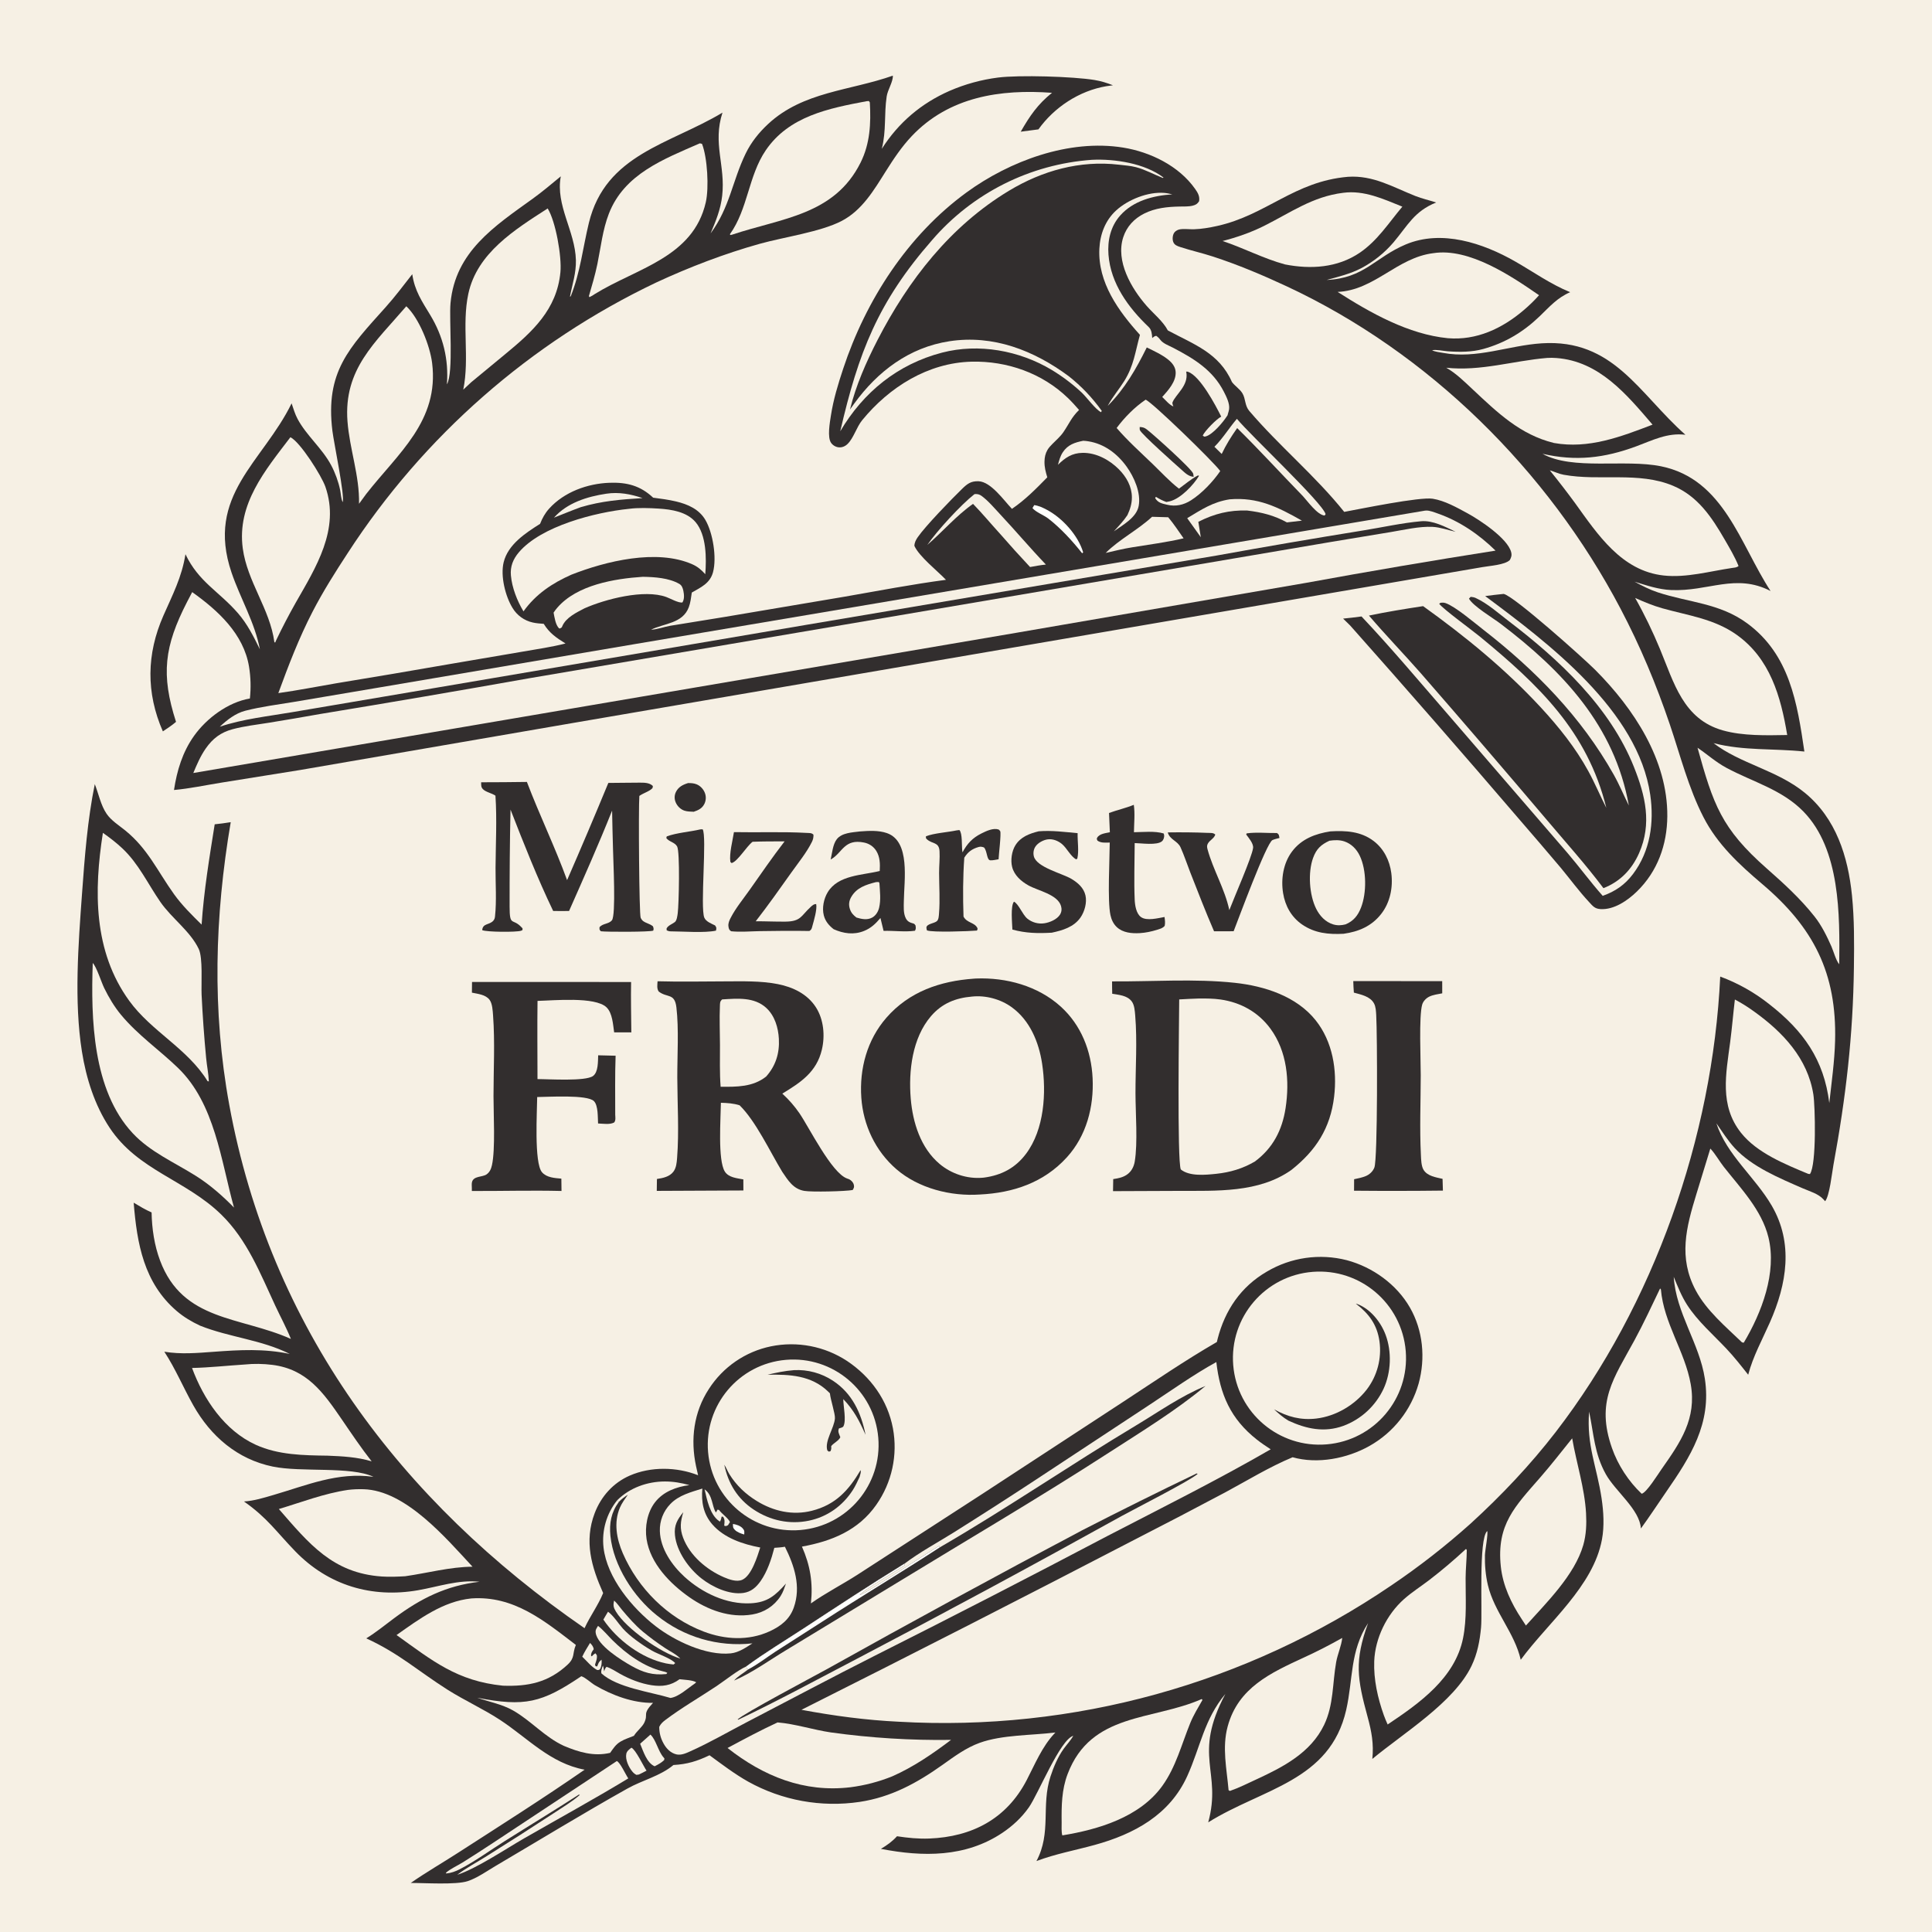
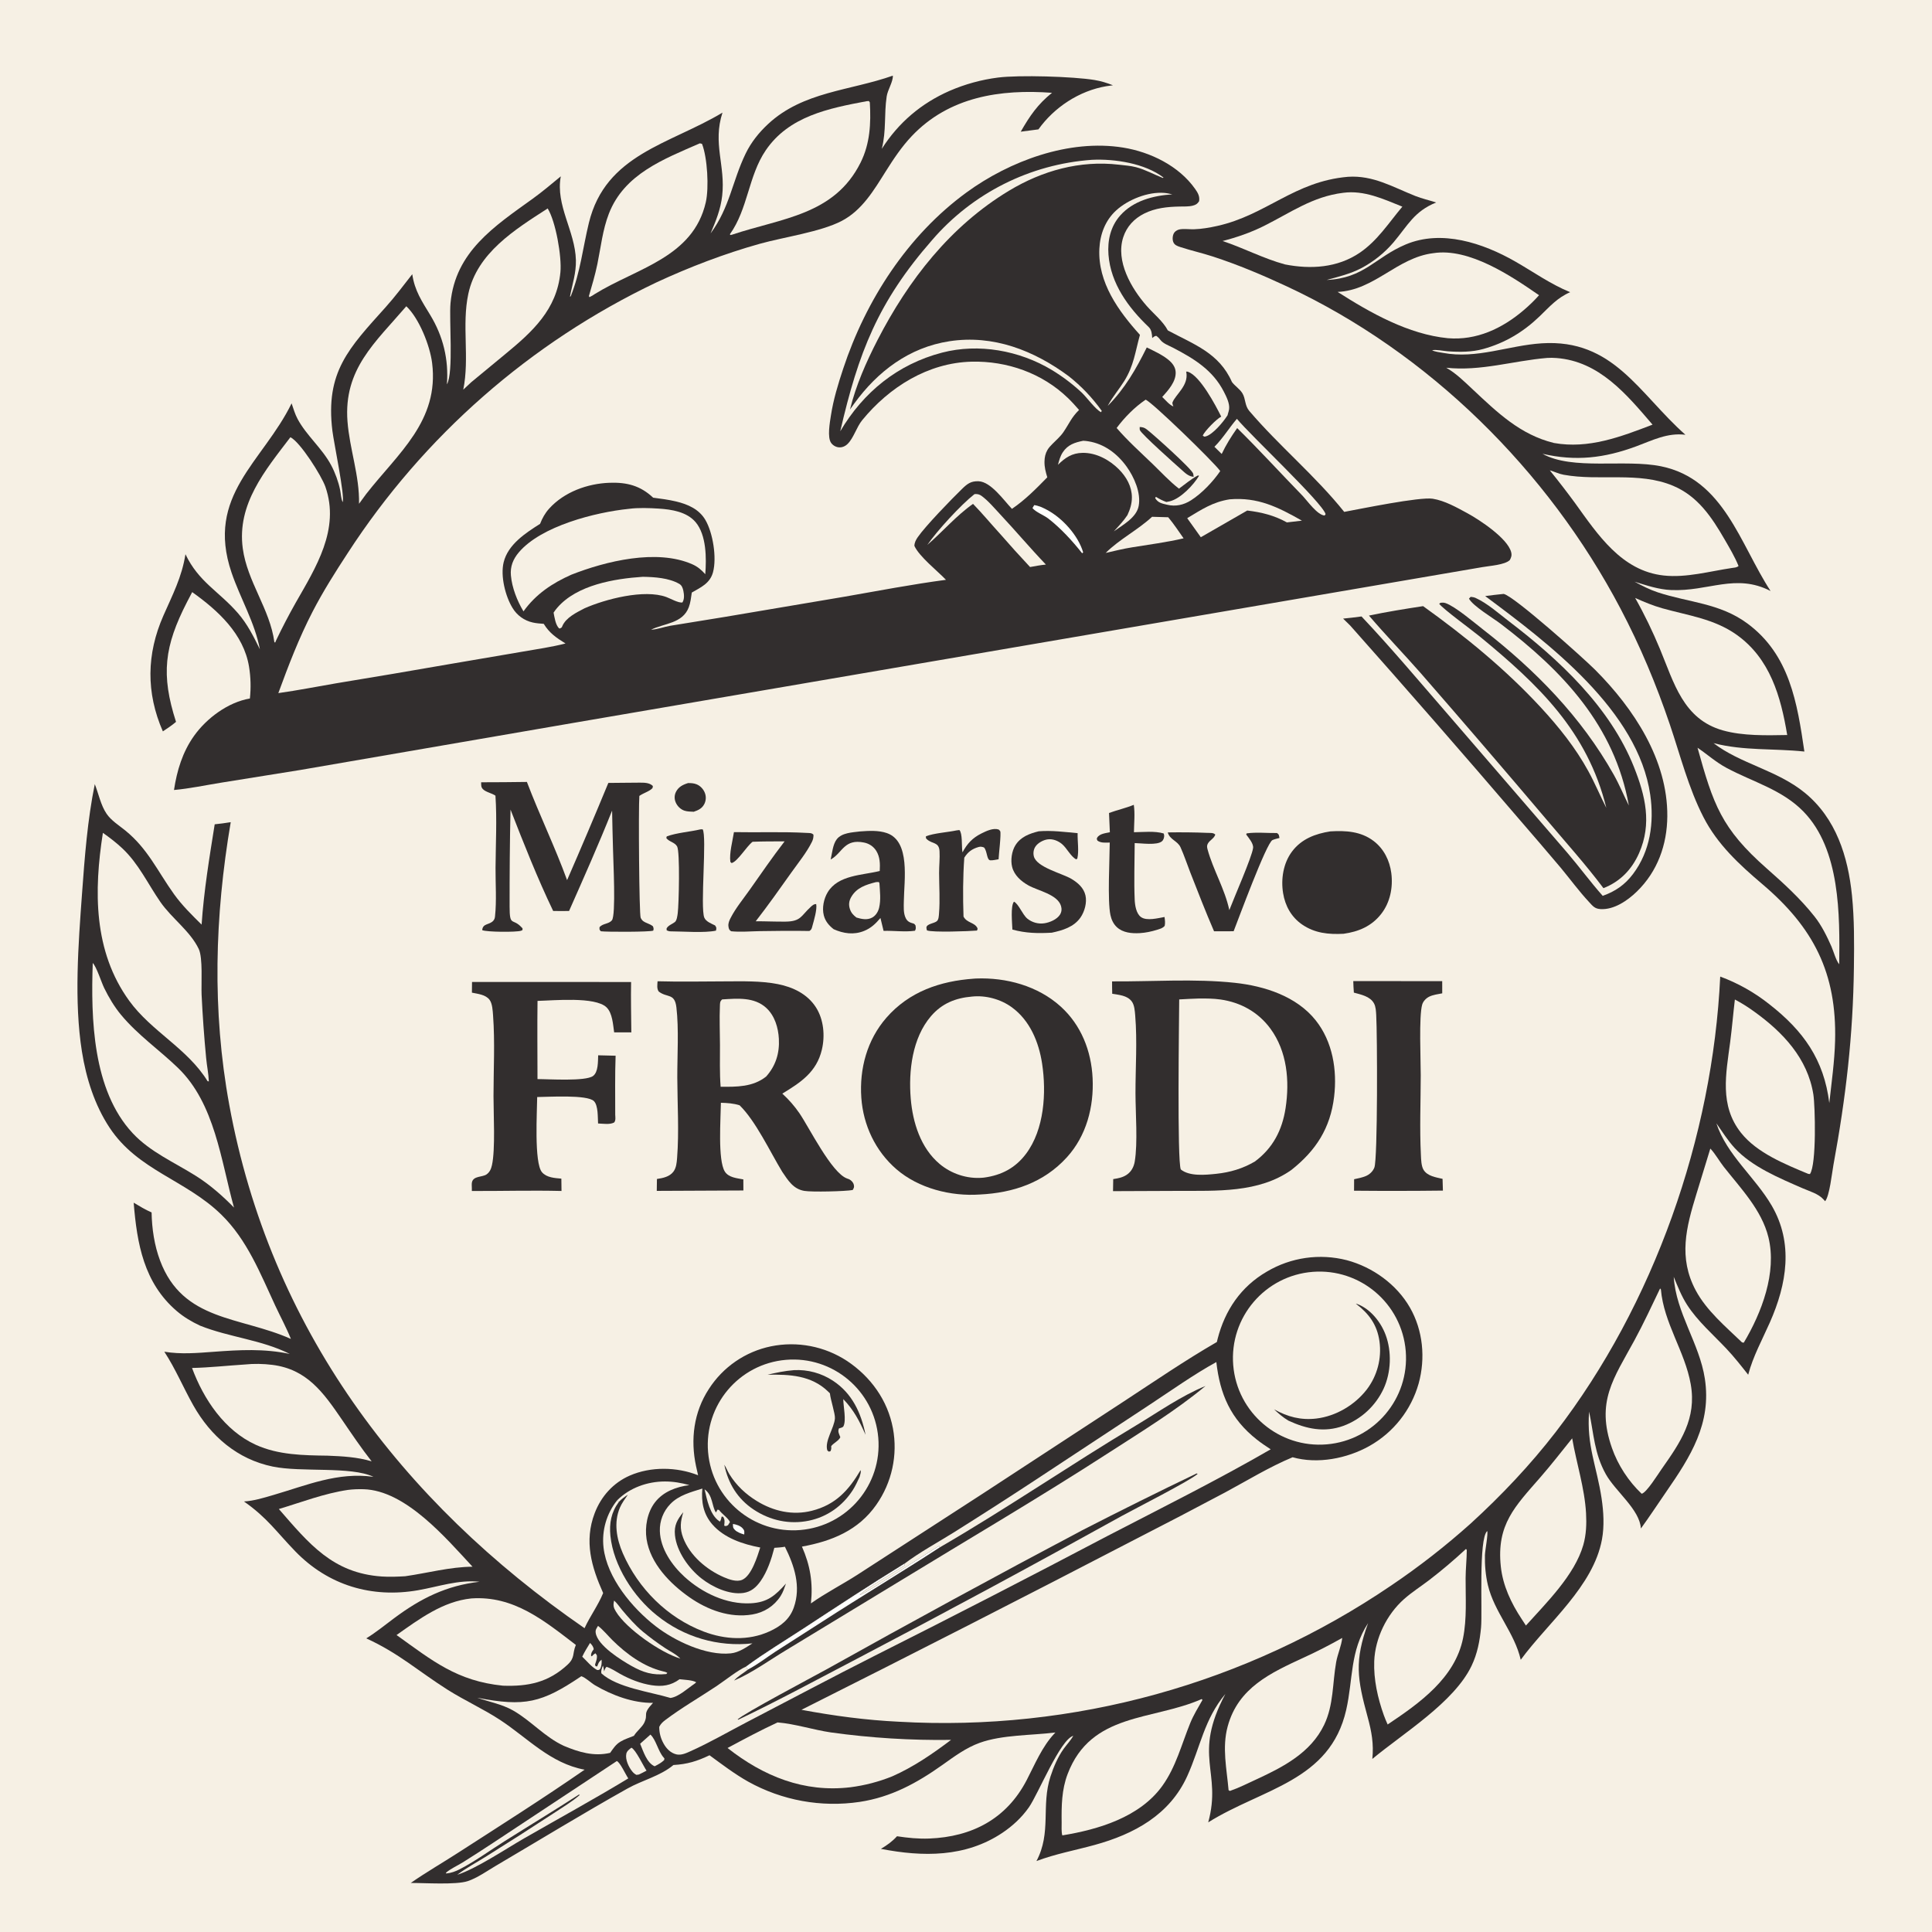
<svg xmlns="http://www.w3.org/2000/svg" style="display: block;" viewBox="0 0 2048 2048" width="1024" height="1024">
  <path transform="translate(0,0)" fill="rgb(246,240,228)" d="M 0 0 L 2048 0 L 2048 2048 L 0 2048 L 0 0 z" />
  <path transform="translate(0,0)" fill="rgb(50,46,46)" d="M 1428.85 187.417 C 1455.58 185.584 1476.51 198.316 1500.36 207.773 C 1507.57 210.633 1515.01 212.236 1522.36 214.642 C 1498.96 224.166 1492.59 238.656 1477.18 256.918 C 1467.58 268.141 1455.95 277.448 1442.89 284.347 C 1431.29 290.349 1418.84 293.353 1406.33 296.768 C 1446.26 294.969 1457.49 272.901 1490.06 259.159 C 1528.24 243.05 1572.02 257.683 1606 277.08 C 1625.59 288.267 1643.41 301.114 1664.44 309.741 C 1650.74 315.625 1642.7 325.074 1632.15 335.223 C 1614.84 351.876 1595.64 363.439 1572.42 369.914 C 1560.21 373.319 1547.02 373.302 1534.48 372.369 C 1529.95 372.032 1522.32 370.271 1518.06 371.295 C 1521.43 372.974 1525.95 373.378 1529.65 374.073 C 1565.51 380.8 1598.86 366.207 1634.35 363.927 C 1710.36 359.044 1737.24 417.085 1786.6 460.875 C 1767.58 458.507 1751.79 466.707 1734.52 473.11 C 1700.62 485.674 1670.37 489.166 1635.1 481.033 C 1667.04 498.909 1722.22 486.39 1760.85 494.31 C 1827.54 507.983 1844.46 576.889 1876.88 626.48 C 1839.86 607.413 1811.03 627.203 1771.43 625.47 C 1758.02 624.882 1745.44 620.549 1732.72 616.631 C 1740.87 621.029 1748.55 625.021 1757.38 627.93 C 1790.28 638.768 1822.83 639.242 1852.09 660.75 C 1897.15 693.877 1905.14 745.092 1912.71 796.669 C 1880.34 793.225 1848.23 796.043 1816.41 787.743 C 1844.94 809.704 1883.82 816.377 1913.12 840.339 C 1946.27 867.452 1959.01 907.962 1963.18 949.299 C 1965.71 974.423 1965.54 999.745 1965.23 1024.97 C 1964.32 1098.16 1956.72 1163.13 1943.48 1235.06 C 1941.9 1243.65 1939.45 1267.55 1934.72 1273.35 L 1933.92 1272.46 C 1933.55 1272.06 1933.18 1271.68 1932.82 1271.28 C 1927.59 1265.42 1918.23 1262.82 1911.19 1259.75 C 1886.54 1248.99 1857.11 1236.92 1838.72 1216.83 C 1831.42 1208.85 1825.61 1199.56 1819.41 1190.72 C 1830.43 1224.3 1860.49 1247.82 1878.07 1277.97 C 1901.37 1317.91 1894.1 1361.14 1876.19 1401.71 C 1868.06 1420.11 1858.29 1437.72 1853.16 1457.28 C 1845.66 1447.79 1838.26 1438.33 1829.94 1429.52 C 1815.94 1414.7 1799.37 1400.32 1788.34 1383.11 C 1782.39 1373.84 1778.42 1363.66 1774.23 1353.53 C 1776.61 1391.79 1801.49 1423.93 1807.22 1461.51 C 1814.45 1508.99 1792.02 1544.11 1766.16 1581.51 C 1757.23 1594.43 1748.67 1607.6 1739.41 1620.28 C 1738.24 1600.16 1712.43 1580.95 1702.26 1562.74 C 1689.99 1540.75 1689.51 1520.05 1684.52 1496.36 C 1681.68 1532.22 1692.72 1554.7 1697.76 1588.39 C 1699.88 1602.6 1700.76 1617.75 1698.13 1631.95 C 1688.91 1681.77 1640.99 1719.94 1612.04 1759.44 C 1605.52 1730.75 1584.08 1709.02 1577.24 1680.35 C 1574.79 1670.08 1573.86 1659.12 1574.09 1648.58 C 1574.2 1643.55 1577.66 1625.78 1576.49 1622.97 C 1567.19 1631.41 1571.56 1707.75 1569.97 1725.19 C 1568.67 1739.35 1566.08 1752.98 1559.9 1765.87 C 1541.32 1804.63 1487.64 1837.21 1454.73 1864.55 C 1456.35 1848.53 1453.96 1835.52 1449.75 1820.11 C 1438.67 1779.55 1435.59 1760.64 1450.24 1720.57 C 1430.8 1750.47 1434.46 1779.82 1427.03 1812.54 C 1409.85 1888.25 1338.14 1895.82 1280.77 1931.77 C 1295.61 1877.42 1263.73 1861.84 1298.95 1795.66 C 1276.43 1822.57 1272.46 1851.96 1258.57 1882.65 C 1239.97 1923.76 1202.34 1944.18 1160.41 1955.71 C 1139.66 1961.42 1118.91 1965.18 1098.68 1972.79 C 1114.78 1942.62 1103.47 1914.15 1113.54 1883.22 C 1116.8 1873.22 1121.45 1862.21 1127.66 1853.66 C 1130.99 1849.07 1134.92 1844.99 1137.75 1840.05 C 1123.89 1843.83 1100.6 1901.64 1090.67 1915.84 C 1083.14 1926.61 1073.3 1935.71 1062.39 1942.99 C 1023.33 1969.05 978.004 1968.46 933.798 1959.87 C 940.384 1955.95 945.719 1952.15 950.875 1946.5 C 962.253 1948.22 973.479 1949.38 985.004 1948.93 C 1030.55 1947.14 1067 1927.98 1088.29 1887.08 C 1096.99 1870.35 1104.66 1851.52 1117.72 1837.63 L 1118.78 1836.52 C 1093.34 1839.66 1062.49 1838.85 1038.59 1847.44 C 1024 1852.69 1011.59 1861.95 999.075 1870.84 C 971.93 1890.13 944.656 1905.04 911.251 1910.09 C 870.552 1916.14 828.992 1908.58 793.032 1888.58 C 778.638 1880.45 765.444 1870.39 752.124 1860.65 C 738.951 1866.94 728.533 1870.16 713.881 1870.99 C 699.811 1882.74 680.995 1887.05 665.166 1895.91 C 618.014 1922.31 571.743 1950.67 525.163 1978.09 C 515.962 1983.51 505.87 1990.76 495.75 1994.1 C 483.386 1998.19 449.742 1995.94 435.42 1996.01 C 451.503 1984.8 468.825 1974.81 485.331 1964.17 C 530.378 1935.13 575.675 1906.48 619.731 1875.95 C 583.349 1869.2 559.616 1842.59 530.196 1823.25 C 512.358 1811.53 492.578 1802.65 474.472 1791.19 C 443.321 1771.47 423.079 1752.68 388.256 1736.73 C 398.648 1730.37 408.282 1722.43 418.067 1715.16 C 446.262 1694.2 473.144 1680.84 508.293 1676.73 C 485.894 1674.39 465.108 1681.86 443.295 1685.69 C 393.98 1694.35 347.893 1680.5 313.012 1644.46 C 292.692 1623.46 283.415 1609.03 258.62 1591.62 C 269.217 1591 279.695 1587.71 289.841 1584.75 C 325.487 1574.34 357.947 1560.25 395.908 1565.5 C 371.792 1554.09 319.521 1560.94 289.031 1554.61 C 251.581 1546.84 223.359 1522.49 204.835 1489.6 C 194.256 1470.81 186.037 1450.98 174.192 1432.87 C 191.806 1435.78 208.773 1434.26 226.438 1432.96 C 254.211 1430.92 279.704 1429.45 307.199 1435.24 C 277.088 1420.1 243.14 1417.66 212.137 1405.28 C 203.16 1401.08 194.888 1396.2 187.336 1389.74 C 152.503 1359.9 145.203 1318.36 141.708 1274.9 C 147.929 1278.62 154.027 1282.34 160.694 1285.22 C 161.019 1302.46 163.615 1320.07 169.682 1336.26 C 193.924 1400.96 254.686 1395.3 308.376 1419.33 C 303.555 1407.34 297.194 1395.66 291.725 1383.91 C 275.868 1349.83 261.972 1314.2 234.508 1287.45 C 196.536 1250.45 146.146 1240.78 116.112 1195.32 C 100.257 1171.32 91.331 1142.89 86.84 1114.66 C 78.397 1061.58 83.046 1000.97 86.943 947.366 C 89.751 908.739 92.736 869.217 100.482 831.218 C 104.575 841.545 106.714 853.421 113.04 862.704 C 117.893 869.826 126.079 874.897 132.707 880.266 C 156.781 899.763 166.992 923.515 184.497 947.898 C 193.049 959.81 203.321 969.872 213.714 980.132 C 216.097 944.548 221.974 908.995 227.592 873.794 C 233.304 873.249 238.917 872.438 244.58 871.537 C 227.612 971.301 224.708 1071.16 243.004 1171.03 C 286.262 1407.16 424.479 1591.3 619.641 1725.95 C 625.492 1713.12 634.003 1701.84 639.371 1688.7 C 626.926 1660.93 619.059 1633.8 630.378 1604.06 C 637.143 1586.28 650.008 1571.87 667.516 1564.21 C 689.892 1554.42 717.443 1554.91 740.004 1563.82 C 739.25 1560.62 738.528 1557.42 737.837 1554.22 C 731.767 1525.78 735.364 1496.94 751.461 1472.33 C 766.426 1449.05 790.132 1432.77 817.235 1427.17 C 845.129 1421.48 874.139 1427.06 897.936 1442.69 C 922.957 1459.37 940.935 1484.28 946.531 1514.02 C 951.828 1542.34 945.47 1571.59 928.898 1595.15 C 909.938 1622.29 881.662 1633.75 850.092 1639.47 C 858.906 1659.44 861.952 1678.01 859.602 1699.68 C 875.149 1688.65 892.753 1679.69 908.856 1669.33 L 1041.23 1583.65 L 1191.13 1485.65 C 1223.81 1464.25 1256.11 1442.14 1289.93 1422.58 C 1290.17 1421.48 1290.43 1420.4 1290.71 1419.32 C 1298.54 1388.84 1315.36 1363.96 1342.88 1347.98 C 1368.44 1332.83 1398.98 1328.48 1427.75 1335.88 C 1455.09 1343.21 1480.4 1361.37 1494.57 1386.04 C 1508.48 1410.26 1511.22 1439.83 1503.81 1466.62 C 1495.85 1494.75 1477.06 1518.57 1451.56 1532.85 C 1427.9 1546.11 1396.72 1552.22 1370.21 1544.75 C 1345.55 1555.01 1322.43 1569.25 1298.93 1581.9 C 1267.05 1598.87 1235.04 1615.58 1202.88 1632.03 C 1085.52 1692.97 967.75 1753.11 849.581 1812.47 C 883.938 1818.84 917.669 1823.41 952.61 1825.09 C 1137.85 1835.72 1321.42 1784.93 1474.85 1680.61 C 1504.32 1660.7 1532.39 1638.82 1558.88 1615.09 C 1591.3 1585.52 1622.4 1552.69 1649.19 1517.92 C 1753.22 1382.91 1815.51 1205.22 1823.51 1035.21 C 1842.24 1042.14 1859.76 1051.99 1875.41 1064.41 C 1911.61 1092.65 1933.48 1123.22 1939.13 1169.28 C 1941.52 1147.46 1944.69 1125.32 1945.27 1103.37 C 1947.16 1031.47 1922.42 983.281 1868.39 937.425 C 1843.81 916.558 1820.62 895.249 1805.68 866.102 C 1789.79 835.121 1781.22 800.794 1770.08 767.925 C 1755.67 725.449 1738.71 684.912 1717.82 645.197 C 1640.7 498.556 1514.56 373.73 1363.93 303.498 C 1338.55 291.662 1312.37 280.618 1285.72 271.935 C 1274.37 268.235 1262.66 265.636 1251.32 261.924 C 1248.07 260.859 1244.88 259.847 1243.62 256.277 C 1242.57 253.301 1243.01 248.729 1245.02 246.273 C 1246.44 244.532 1248.74 243.397 1250.95 243.073 C 1255.72 242.371 1260.97 243.187 1265.82 243.025 C 1273.97 242.751 1282.25 241.31 1290.2 239.546 C 1342.59 227.919 1371.86 192.306 1428.85 187.417 z" />
  <path transform="translate(0,0)" fill="rgb(246,240,228)" d="M 958.782 1657.57 C 974.967 1645.33 993.5 1635.39 1010.74 1624.63 C 1039.37 1606.65 1067.82 1588.39 1096.08 1569.84 L 1218.97 1488.88 C 1242.02 1473.7 1265.2 1457.15 1289.36 1443.83 C 1293.29 1478.19 1304.48 1504.09 1332.27 1526.01 C 1336.98 1529.72 1341.98 1533.04 1346.99 1536.33 C 1290.42 1569.02 1231.9 1598.15 1173.91 1628.22 C 1092.31 1671.19 1010.3 1713.4 927.911 1754.83 C 882.394 1777.81 837.267 1801.85 792.018 1825.38 C 772.117 1835.73 752.226 1847.31 731.775 1856.44 C 727.205 1858.49 721.946 1860.95 716.869 1859.68 C 710.832 1858.18 706.461 1853.65 703.497 1848.37 C 700.376 1842.8 698.782 1836.91 698.829 1830.55 C 700.418 1827.26 702.499 1825.38 705.405 1823.19 C 722.326 1810.44 741.447 1799.39 759.148 1787.62 C 768.418 1781.45 781.629 1770.74 791.07 1766.51 C 810.554 1752.14 831.627 1739.47 851.895 1726.21 C 887.296 1703.04 922.717 1679.68 958.782 1657.57 z" />
  <path transform="translate(0,0)" fill="rgb(50,46,46)" d="M 996.175 1640.29 C 1066.34 1599.65 1134.39 1552.9 1204.24 1511.02 C 1228.17 1496.68 1252 1479.73 1277.89 1469.2 C 1246.23 1495.46 1210.42 1517.29 1175.92 1539.6 C 1101.55 1587.69 1025.4 1632.27 949.882 1678.44 L 833.2 1749.3 C 815.509 1759.94 797.042 1773.43 778.113 1781.48 C 782.192 1776.81 788.203 1773.52 793.085 1769.67 C 791.229 1768.51 791.62 1768.48 791.07 1766.51 C 810.554 1752.14 831.627 1739.47 851.895 1726.21 C 887.296 1703.04 922.717 1679.68 958.782 1657.57 L 959.163 1659.18 C 950.97 1664.59 915.736 1685.3 911.322 1690.75 C 916.376 1690.5 983.97 1645.35 995.538 1638.73 L 996.175 1640.29 z" />
  <path transform="translate(0,0)" fill="rgb(255,255,253)" d="M 958.782 1657.57 L 959.163 1659.18 C 950.97 1664.59 915.736 1685.3 911.322 1690.75 C 916.376 1690.5 983.97 1645.35 995.538 1638.73 L 996.175 1640.29 C 955.093 1667.02 913.06 1692.26 871.887 1718.85 L 821.99 1750.83 C 812.602 1756.98 802.984 1764.5 793.085 1769.67 C 791.229 1768.51 791.62 1768.48 791.07 1766.51 C 810.554 1752.14 831.627 1739.47 851.895 1726.21 C 887.296 1703.04 922.717 1679.68 958.782 1657.57 z" />
  <path transform="translate(0,0)" fill="rgb(50,46,46)" d="M 1268.49 1561.91 L 1269.6 1562.33 C 1262.77 1568.96 1201.57 1600.11 1188.95 1607.08 C 1096.01 1658.66 1002.45 1709.11 908.283 1758.42 C 866.599 1780.18 825.038 1802.68 782.614 1822.95 L 781.92 1822.67 C 787.354 1816.91 862.351 1777.17 875.912 1769.71 C 965.712 1719.54 1056.08 1670.37 1146.99 1622.24 C 1187.22 1601.58 1227.72 1581.47 1268.49 1561.91 z" />
  <path transform="translate(0,0)" fill="rgb(246,240,228)" d="M 1391.6 1348.21 C 1441.98 1344.3 1486.03 1381.85 1490.14 1432.2 C 1494.25 1482.56 1456.88 1526.76 1406.54 1531.07 C 1355.92 1535.41 1311.41 1497.78 1307.27 1447.14 C 1303.14 1396.5 1340.95 1352.14 1391.6 1348.21 z" />
  <path transform="translate(0,0)" fill="rgb(50,46,46)" d="M 1437.25 1381.93 C 1438.14 1382.13 1438.23 1382.12 1439.23 1382.5 C 1452.94 1387.83 1463.75 1401.49 1468.79 1414.95 C 1475.46 1432.79 1474.63 1454.65 1466.73 1471.96 C 1458.27 1490.24 1442.93 1504.45 1424.05 1511.47 C 1403.74 1518.8 1384.87 1514.76 1365.86 1505.98 C 1360.03 1502.55 1355.43 1498.5 1350.52 1493.91 C 1364.82 1501.88 1378.88 1505.66 1395.3 1503.72 C 1416.06 1501.26 1436.03 1489.46 1448.8 1472.97 C 1459.93 1458.43 1464.79 1440.04 1462.3 1421.89 C 1459.79 1404.07 1451.08 1392.53 1437.25 1381.93 z" />
  <path transform="translate(0,0)" fill="rgb(246,240,228)" d="M 833.105 1441.49 C 882.918 1437.23 926.748 1474.17 931.005 1523.98 C 935.261 1573.79 898.332 1617.63 848.519 1621.88 C 798.701 1626.14 754.863 1589.21 750.607 1539.39 C 746.35 1489.58 783.286 1445.74 833.105 1441.49 z" />
  <path transform="translate(0,0)" fill="rgb(50,46,46)" d="M 841.647 1452.41 C 856.259 1451.64 870.734 1455.57 882.953 1463.62 C 903.361 1477.02 912.846 1497.73 917.532 1520.94 C 910.862 1506.01 905.245 1494.95 893.913 1483.11 C 893.907 1490.68 897.34 1505.63 894.073 1511.92 C 893.359 1513.29 890.762 1513.69 889.335 1514.18 C 887.792 1517.65 889.527 1520.05 890.77 1523.54 C 889.168 1527.23 883.765 1529.57 881.1 1532.94 C 881.237 1535.29 881.346 1536.07 880.377 1538.29 L 878.65 1538.81 L 877.027 1537.55 C 873.832 1527.67 884.396 1513.63 885.065 1503.48 C 885.385 1498.63 880.384 1483.72 879.73 1476.96 L 877.805 1475.08 C 859.969 1457.82 836.995 1456.85 813.603 1457.26 C 822.861 1455.08 832.152 1453.13 841.647 1452.41 z" />
  <path transform="translate(0,0)" fill="rgb(50,46,46)" d="M 767.778 1552.65 C 769.856 1555.77 771.169 1559.47 773.161 1562.69 C 780.509 1574.57 790.445 1583.91 802.329 1591.19 C 819.94 1601.99 840.254 1606.62 860.548 1601.49 C 885.651 1595.15 899.503 1579.95 912.264 1558.44 C 912.998 1560.46 911.709 1563.47 911.208 1565.59 C 908.91 1570.4 906.915 1575.06 904.004 1579.57 C 893.186 1596.3 877.108 1607.88 857.534 1611.97 C 836.961 1616.27 816.307 1611.78 798.867 1600.17 C 781.811 1588.82 771.864 1572.51 767.778 1552.65 z" />
  <path transform="translate(0,0)" fill="rgb(246,240,228)" d="M 109.074 882.856 C 116.261 887.904 123.291 893.297 129.695 899.317 C 147.038 915.623 156.656 936.843 170.007 956.118 C 182.087 973.558 201.584 986.899 210.68 1005.96 C 215.181 1015.39 213.189 1042.84 213.703 1054.42 C 214.78 1076.8 216.382 1099.16 218.509 1121.47 C 219.259 1129.71 221.086 1138.15 221.385 1146.34 L 220.051 1146.11 C 198.774 1111.44 160.606 1093.47 136.98 1060.88 C 98.924 1008.4 99.468 944.261 109.074 882.856 z" />
  <path transform="translate(0,0)" fill="rgb(246,240,228)" d="M 654.212 1590.37 C 667.519 1577.06 686.247 1570.45 704.863 1570.42 C 713.831 1570.41 722.169 1571.93 730.796 1574.26 C 716.931 1576.11 703.103 1581.1 694.246 1592.61 C 686.13 1603.17 683.386 1618.54 685.382 1631.49 C 689.379 1657.42 710.341 1678.85 730.964 1693.25 C 750.199 1706.67 773.806 1715.4 797.524 1711.41 C 809.978 1709.31 820.54 1702.57 827.428 1691.94 C 830.049 1687.89 831.559 1683.17 833.159 1678.65 C 821.835 1691.32 813.629 1698.64 795.77 1699.56 C 770.114 1700.88 744.282 1688.5 725.652 1671.53 C 712.316 1659.38 700.021 1641.66 699.475 1623.02 C 699.129 1612.32 703.157 1601.94 710.63 1594.28 C 719.65 1584.91 732.5 1581.71 744.506 1577.93 C 743.27 1592.03 745.512 1604.89 755.097 1615.93 C 767.674 1630.42 787.663 1637.01 805.888 1640.43 C 802.841 1649.94 796.721 1670.15 786.921 1674.6 C 781.005 1677.29 772.879 1674.3 767.33 1671.91 C 749.168 1664.09 731.273 1649.03 724.151 1630.11 C 720.386 1620.1 721.313 1612.92 724.317 1602.98 C 717.984 1610.81 714.387 1616.84 715.487 1627.4 C 717.291 1644.72 730.214 1662.77 743.632 1673.26 C 755.187 1682.3 772.947 1690.69 787.929 1688.6 C 796.114 1687.46 801.582 1682.64 806.227 1676.07 C 813.386 1665.95 817.761 1652.65 820.834 1640.77 C 824.59 1640.49 828.333 1640.29 832.043 1639.61 C 842.099 1659.79 849.337 1681.75 841.449 1704.08 C 836.983 1716.73 827.523 1723.91 815.75 1729.31 C 793.417 1739.54 768.386 1738.1 745.756 1729.46 C 707.46 1714.83 676.556 1684 660.232 1646.59 C 653.625 1631.45 650.399 1613.88 657.128 1598.17 C 659.214 1593.29 662.547 1588.82 665.545 1584.47 C 662.015 1586.79 658.984 1588.92 656.071 1592 L 654.212 1590.37 z" />
  <path transform="translate(0,0)" fill="rgb(246,240,228)" d="M 98.311 1020.79 C 102.444 1025.06 107.477 1041.29 110.463 1047.39 C 115.264 1057.2 121.189 1067.18 128.165 1075.6 C 146.214 1097.38 168.672 1112.69 188.76 1132.1 C 227.819 1169.84 234.158 1230 248.04 1280.07 C 236.006 1267.72 222.552 1255.93 207.954 1246.7 C 185.085 1232.24 159.264 1221.25 140.563 1201.15 C 98.102 1155.51 96.314 1079.76 98.311 1020.79 z" />
  <path transform="translate(0,0)" fill="rgb(246,240,228)" d="M 1642.85 498.587 C 1647.79 499.984 1652.34 502.305 1657.44 503.243 C 1695.57 510.249 1736.92 499.552 1773.56 514.96 C 1799.72 525.963 1814.49 548.169 1828.17 571.831 C 1833.48 581.025 1838.94 590.125 1842.93 599.992 C 1840.78 601.804 1838.51 601.672 1835.78 602.112 C 1812.26 605.593 1787.53 612.66 1763.64 610.063 C 1718.9 605.201 1693.69 566.689 1669.63 533.295 C 1660.99 521.504 1652.06 509.931 1642.85 498.587 z" />
  <path transform="translate(0,0)" fill="rgb(246,240,228)" d="M 1733.32 633.846 C 1742.71 638.041 1752.13 641.997 1762.05 644.788 C 1789.53 652.517 1817.1 655.906 1841.05 672.988 C 1876.4 698.209 1887.76 738.428 1894.52 779.154 C 1872.42 779.52 1847.66 780.256 1826.28 774.238 C 1784.27 762.413 1774.47 723.688 1759.65 688.042 C 1751.99 669.613 1743.18 651.198 1733.32 633.846 z" />
  <path transform="translate(0,0)" fill="rgb(246,240,228)" d="M 1640.02 379.428 C 1643.33 379.199 1646.57 379.267 1649.87 379.514 C 1695.26 382.922 1724.13 417.92 1751.77 450.138 C 1717.9 463.102 1683.97 476.128 1647.24 469.581 C 1611.5 460.798 1587.35 437.334 1561.29 412.93 C 1552.37 404.575 1543.76 395.974 1533.11 389.81 C 1569.73 393.744 1603.88 382.456 1640.02 379.428 z" />
  <path transform="translate(0,0)" fill="rgb(246,240,228)" d="M 1519.39 268.364 C 1557.36 262.454 1601.9 292.526 1631.45 312.942 C 1626.46 318.615 1620.87 323.955 1615.12 328.851 C 1592.36 348.233 1565.16 361.059 1534.75 358.505 C 1493.06 354.41 1452.8 331.744 1417.93 309.448 C 1457.06 307.718 1480.92 273.072 1519.39 268.364 z" />
  <path transform="translate(0,0)" fill="rgb(246,240,228)" d="M 1813.02 1217.53 C 1818.36 1223.15 1822.52 1230.84 1827.37 1237.01 C 1845.31 1259.77 1867.49 1282.65 1874.6 1311.56 C 1883.8 1348.94 1867.37 1391.62 1848.47 1423.31 L 1846.63 1423 C 1829.26 1406.29 1808.98 1389.33 1797.51 1367.8 C 1779.03 1333.09 1787.35 1301.32 1798.22 1265.86 L 1813.02 1217.53 z" />
  <path transform="translate(0,0)" fill="rgb(246,240,228)" d="M 1759.77 1365.81 L 1760.62 1366.82 C 1763.67 1402.61 1786.1 1432.48 1792.24 1467.29 C 1798.68 1503.83 1781.47 1528.72 1761.26 1557.43 C 1757.81 1562.33 1745.27 1582.54 1740.21 1583.42 C 1726.35 1570.34 1715.08 1553.04 1708.77 1535.05 C 1691.44 1485.69 1710.59 1461.29 1732.61 1420.72 C 1742.34 1402.79 1750.96 1384.21 1759.77 1365.81 z" />
  <path transform="translate(0,0)" fill="rgb(246,240,228)" d="M 499.681 1694.4 C 544.803 1691.29 576.933 1718.09 610.429 1743.69 C 606.446 1753.19 609.862 1757.05 601.495 1764.77 C 581.084 1783.6 559.706 1787.83 533.124 1786.9 C 484.464 1782 458.475 1760.52 420.354 1733.2 C 444.471 1716.22 469.498 1697.46 499.681 1694.4 z" />
  <path transform="translate(0,0)" fill="rgb(246,240,228)" d="M 1839.04 1059.52 C 1846.21 1063.32 1853.09 1067.63 1859.64 1072.42 C 1889.99 1094.22 1916.14 1121.95 1922.22 1160.08 C 1924.16 1172.25 1925.73 1234.63 1918.6 1244.55 L 1916.76 1244.35 C 1892.31 1234.14 1862.47 1222.15 1845.59 1200.88 C 1822.49 1171.77 1829.64 1138.4 1834.06 1104.57 C 1836.02 1089.59 1837.25 1074.52 1839.04 1059.52 z" />
  <path transform="translate(0,0)" fill="rgb(246,240,228)" d="M 368.878 1579.36 C 374.339 1578.66 380.003 1578.48 385.506 1578.64 C 429.881 1579.92 472.387 1630.04 500.904 1660.78 C 476.884 1660.94 453.192 1667.53 429.448 1670.89 C 421.198 1671.36 412.917 1671.72 404.662 1671.15 C 352.53 1667.58 327.434 1636.17 295.595 1599.63 C 320.007 1592.32 343.537 1583.11 368.878 1579.36 z" />
  <path transform="translate(0,0)" fill="rgb(246,240,228)" d="M 1273.88 1801.06 L 1274.66 1802.04 C 1270.13 1809.94 1265.1 1818.16 1261.68 1826.58 C 1252.52 1849.1 1246.53 1873.07 1232.12 1893.09 C 1208.29 1926.21 1164.58 1939.32 1126.09 1945.59 C 1124.97 1941.71 1125.44 1936.12 1125.39 1932.03 C 1125.17 1914.35 1125.37 1897.19 1131.75 1880.47 C 1156.68 1815.17 1221.41 1824.16 1273.88 1801.06 z" />
  <path transform="translate(0,0)" fill="rgb(246,240,228)" d="M 259.625 1446.42 C 269.025 1445.42 279.245 1445.63 288.643 1446.81 C 325.208 1451.38 342.696 1475.97 362.127 1504.37 C 372.465 1519.49 382.652 1534.68 393.961 1549.09 C 378.782 1544.51 362.904 1543.69 347.162 1543.07 C 321.535 1542.71 295.02 1542.37 271.264 1531.6 C 238.09 1516.56 215.852 1483.34 203.565 1450.11 C 222.235 1449.7 240.975 1447.61 259.625 1446.42 z" />
  <path transform="translate(0,0)" fill="rgb(246,240,228)" d="M 1799.45 792.651 C 1809.96 799.766 1818.78 807.861 1830.21 813.995 C 1858.15 828.997 1889.02 836.92 1911.82 860.375 C 1950.8 900.482 1950.27 969.724 1949.65 1022.17 C 1946.18 1018.17 1943.66 1008.45 1941.41 1003.36 C 1936.59 992.417 1930.96 980.994 1923.51 971.572 C 1908.53 952.609 1890.94 936.582 1872.88 920.671 C 1824.5 878.065 1816.16 852.684 1799.45 792.651 z" />
  <path transform="translate(0,0)" fill="rgb(246,240,228)" d="M 1422.82 1736.26 C 1421.98 1744.58 1417.91 1753.42 1416.4 1761.86 C 1412.37 1784.43 1413.84 1807.13 1403.64 1828.4 C 1389.48 1857.94 1360.37 1873.02 1331.98 1886.14 C 1322.72 1890.42 1313.4 1895.14 1303.77 1898.48 L 1302.35 1897.68 C 1300.4 1875.1 1295.29 1852.64 1301.36 1830.19 C 1312.53 1788.88 1347.04 1773.28 1382.5 1756.89 C 1396.23 1750.59 1409.67 1743.7 1422.82 1736.26 z" />
  <path transform="translate(0,0)" fill="rgb(246,240,228)" d="M 1666.57 1524.69 C 1671.09 1551.01 1679.8 1577.48 1681.28 1604.12 C 1681.9 1615.46 1681.49 1626.89 1678.33 1637.86 C 1669.17 1669.67 1639.19 1699.03 1617.53 1723.15 L 1613.02 1716.23 C 1601.9 1699.38 1593.06 1680.82 1590.92 1660.52 C 1586.22 1615.87 1606.05 1596.82 1633 1565.83 C 1644.61 1552.48 1655.48 1538.47 1666.57 1524.69 z" />
  <path transform="translate(0,0)" fill="rgb(246,240,228)" d="M 1554.01 1641.93 L 1554.85 1643.07 C 1554.81 1653 1553.66 1662.91 1553.61 1672.84 C 1553.5 1693.86 1555.08 1715.74 1550.91 1736.47 C 1542.41 1778.81 1504.73 1805.45 1470.96 1828.02 C 1469.41 1824.85 1468.22 1821.51 1466.93 1818.23 C 1460.46 1800.13 1456.01 1780.31 1456.74 1760.99 C 1457.68 1736.45 1470.03 1711.33 1488.38 1695.07 C 1496.65 1687.73 1506.29 1681.63 1515.08 1674.9 C 1528.48 1664.61 1541.63 1653.43 1554.01 1641.93 z" />
  <path transform="translate(0,0)" fill="rgb(246,240,228)" d="M 824.25 1825.84 C 842.659 1827.3 862.228 1833.74 880.863 1836.46 C 923.032 1842.31 965.583 1844.95 1008.15 1844.35 C 988.447 1859.24 968.349 1873.07 945.677 1883.06 C 931.495 1888.76 916.644 1892.63 901.483 1894.57 C 852.346 1900.43 809.286 1882.91 771.225 1852.95 C 788.733 1843.56 806.217 1834.18 824.25 1825.84 z" />
  <path transform="translate(0,0)" fill="rgb(246,240,228)" d="M 1423.78 204.387 C 1446.1 201.388 1466.42 210.979 1486.56 219.062 C 1472.09 236.235 1460.21 255.199 1441.25 268.005 C 1417.67 283.936 1389.42 285.62 1362.18 280.307 C 1339.35 274.126 1318.41 262.92 1296 255.483 C 1311.23 251.563 1325.97 246.464 1340.06 239.412 C 1368.21 225.315 1391.47 208.342 1423.78 204.387 z" />
  <path transform="translate(0,0)" fill="rgb(246,240,228)" d="M 616.216 1776.87 C 620.694 1778.26 626.474 1783.95 630.843 1786.51 C 648.814 1797.07 671.196 1805.44 692.236 1805.11 C 680.246 1817.88 687.704 1816.33 682.875 1826.3 C 680.806 1830.56 675.415 1834.83 672.603 1839.06 L 671.962 1840.04 C 667.43 1841.98 662.605 1843.35 658.332 1845.86 C 657.97 1846.07 657.616 1846.3 657.256 1846.52 C 652.64 1849.32 649.851 1853.8 646.763 1858.11 C 629.526 1862.17 613.566 1857.35 597.724 1850.69 C 577.262 1841.26 562.986 1824.03 543.759 1813.11 C 532.178 1806.54 518.404 1804.01 505.873 1799.67 C 556.365 1809.46 574.163 1805.2 616.216 1776.87 z" />
  <path transform="translate(0,0)" fill="rgb(246,240,228)" d="M 653.886 1866.77 C 657.675 1868.64 663.044 1880.92 666.007 1885.17 C 629.701 1907.23 592.259 1927.67 555.415 1948.84 C 536.619 1959.64 504.17 1981.32 484.731 1987.31 C 494.43 1979.94 505.435 1974.18 515.733 1967.67 C 539.653 1952.72 563.411 1937.51 587.005 1922.04 C 596.16 1915.92 606.398 1909.92 614.665 1902.66 L 613.57 1902.37 C 587.485 1919.24 560.912 1935.32 534.644 1951.9 C 519.178 1961.66 503.654 1973.05 487.431 1981.42 C 482.803 1983.81 478.203 1985.5 473.005 1985.97 L 472.726 1985.16 C 478.03 1980.69 484.524 1977.9 490.423 1974.28 C 501.274 1967.47 512.046 1960.54 522.738 1953.48 L 653.886 1866.77 z" />
  <path transform="translate(0,0)" fill="rgb(246,240,228)" d="M 654.212 1590.37 L 656.071 1592 C 647.915 1602.99 645.707 1614.7 647.076 1628.13 C 650.296 1659.75 671.725 1692.84 696.252 1712.33 C 724.71 1735.39 761.222 1746.09 797.626 1742.03 C 790.697 1746.45 783.118 1751.73 774.774 1752.62 C 748.545 1755.44 714.842 1739.27 694.676 1723.59 C 670.124 1704.5 643.518 1672.64 639.788 1640.58 C 637.712 1622.59 642.905 1604.52 654.212 1590.37 z" />
  <path transform="translate(0,0)" fill="rgb(246,240,228)" d="M 639.107 1765.59 C 639.864 1767.53 640.052 1769.67 640.391 1771.72 C 641.046 1769.75 641.481 1768.43 642.925 1766.91 C 648.058 1768.53 652.651 1771.78 657.344 1774.38 C 667.661 1780.08 679.043 1784.62 690.742 1786.41 C 701.888 1788.11 711.218 1786.83 720.371 1780.05 C 725.148 1780.67 734.171 1780.83 738.044 1783.32 L 736.229 1784.86 C 728.911 1789.73 719.497 1798.7 710.744 1799.91 C 689.001 1793.36 654.448 1789.14 637.506 1773.86 C 636.882 1770.61 638.041 1768.68 639.107 1765.59 z" />
-   <path transform="translate(0,0)" fill="rgb(246,240,228)" d="M 644.532 1708.48 C 650.427 1712.78 655.358 1720.9 660.337 1726.42 C 664.45 1730.97 669.352 1734.95 674.241 1738.64 C 679.676 1742.7 685.348 1746.44 691.227 1749.83 C 697.413 1753.4 711.48 1757.96 715.744 1762.98 L 714.014 1764.43 C 711.342 1764.12 708.619 1763.83 705.985 1763.29 C 680.124 1757.93 654.226 1738.44 639.599 1716.85 C 641.162 1714.02 642.87 1711.26 644.532 1708.48 z" />
  <path transform="translate(0,0)" fill="rgb(246,240,228)" d="M 633.93 1723.51 C 639.374 1727.66 644.326 1733.82 649.244 1738.69 C 663.853 1753.15 682.425 1766.83 702.755 1771.68 C 704.552 1772.11 705.836 1772.33 707.401 1773.37 L 706.317 1774.55 C 691.874 1776.03 681.805 1772.94 669.258 1765.87 C 658.507 1759.81 633.42 1744.33 631.467 1730.9 C 630.985 1727.59 632.349 1726.2 633.93 1723.51 z" />
  <path transform="translate(0,0)" fill="rgb(246,240,228)" d="M 689.484 1838.74 C 695.464 1844.26 697.439 1855.94 703.313 1862.85 L 704.331 1864.03 L 704.001 1865.82 C 700.886 1868.72 697.736 1870.41 693.953 1872.33 C 685.603 1868.76 681.841 1856.27 678.582 1848.43 L 689.484 1838.74 z" />
  <path transform="translate(0,0)" fill="rgb(246,240,228)" d="M 650.98 1696.67 C 654.113 1699.32 656.793 1703.48 659.469 1706.65 C 666.268 1714.7 673.307 1722.81 681.421 1729.58 C 688.977 1735.8 696.853 1741.62 705.017 1747.02 C 710.244 1750.5 716.901 1753.55 721.167 1758.16 C 700.541 1752.05 664.065 1726.72 652.892 1708.33 C 650.222 1703.94 649.831 1701.69 650.98 1696.67 z" />
  <path transform="translate(0,0)" fill="rgb(246,240,228)" d="M 669.342 1852.62 C 674.01 1854.87 681.856 1871.83 685.347 1876.97 C 682.749 1878.46 679.922 1879.72 677.242 1881.07 L 674.651 1881.45 C 672.859 1880.5 671.619 1879.51 670.331 1877.96 C 666.488 1873.33 662.674 1865.28 663.904 1859.13 C 664.507 1856.11 667.077 1854.4 669.342 1852.62 z" />
  <path transform="translate(0,0)" fill="rgb(246,240,228)" d="M 625.447 1741.61 C 627.348 1743.39 629.097 1745.67 629.367 1748.3 C 627.65 1750.68 626.481 1752.07 626.546 1755.17 L 627.349 1755.8 C 628.556 1754.35 629.506 1753.5 631.137 1752.55 L 632.61 1754.48 C 633.212 1757.65 632.165 1760.13 631.225 1763.12 C 630.59 1765.15 630.596 1764.06 631.338 1766.25 L 633.048 1766.49 C 634.486 1762.94 634.538 1761.76 637.684 1759.33 C 638.032 1762.24 637.696 1766.81 636.035 1769.29 C 635.218 1770.5 634.372 1770.17 633.053 1770.3 C 627.12 1767.16 622.104 1760.84 617.209 1756.15 C 619.545 1751.09 622.569 1746.38 625.447 1741.61 z" />
  <path transform="translate(0,0)" fill="rgb(246,240,228)" d="M 746.888 1578.77 C 755.805 1585.05 754.506 1596.92 758.927 1603.3 L 760.628 1600.26 L 762.248 1600.65 C 765.295 1604.95 771.787 1609.05 773.795 1613.41 L 771.754 1616.72 C 769.713 1617.67 769.955 1618.06 767.688 1617.27 C 768.034 1613.47 768.63 1611.17 766.552 1607.85 L 764.972 1607.63 C 764.54 1609.71 764.27 1611.08 763.227 1612.95 C 762.94 1612.79 762.638 1612.65 762.365 1612.46 C 752.577 1605.79 749.339 1589.52 746.888 1578.77 z" />
  <path transform="translate(0,0)" fill="rgb(255,255,253)" d="M 776.957 1615.46 C 780.518 1615.99 784.875 1617.36 787.32 1620.19 C 789.458 1622.66 789.017 1623.48 788.913 1626.62 C 785.646 1625.74 781.441 1624.23 779.009 1621.78 C 776.782 1619.53 776.996 1618.41 776.957 1615.46 z" />
  <path transform="translate(0,0)" fill="rgb(50,46,46)" d="M 946.46 80.19 C 946.739 86.735 940.966 95.194 939.916 102.216 C 937.057 121.339 939.655 138.097 934.752 157.76 C 952.397 130.016 976.519 109.531 1006.6 96.315 C 1022.93 89.233 1040.18 84.49 1057.83 82.226 C 1080.03 79.358 1137.8 81.082 1160.28 84.804 C 1167.18 85.945 1173.27 87.851 1179.77 90.389 C 1177.39 90.671 1175.02 91.007 1172.66 91.399 C 1144.03 96.262 1117.53 113.713 1100.78 137.141 L 1082.02 139.593 C 1091.58 122.916 1100.09 110.46 1115.17 98.381 C 1060.34 94.324 1006.04 102.533 966.493 144.28 C 955.712 155.66 947.244 168.457 938.921 181.661 C 926.321 201.648 913.901 222.899 892.211 234.211 C 869.841 245.878 830.907 251.289 805.291 258.451 C 768.044 268.865 730.693 283.18 695.613 299.465 C 562.16 363.02 448.943 462.334 368.545 586.371 C 355.406 606.436 342.416 626.985 331.394 648.307 C 316.894 676.358 305.893 705.148 295.04 734.728 C 315.559 731.865 335.895 727.796 356.318 724.333 C 396.371 717.765 436.39 710.99 476.373 704.008 L 554.36 690.706 C 569.376 688.086 584.699 685.912 599.467 682.123 C 589.782 676.086 582.465 671.234 576.383 661.287 C 572.506 661.031 568.486 660.732 564.695 659.87 C 555.754 657.884 548.021 652.313 543.307 644.461 C 535.608 631.905 530.353 610.418 533.9 596.012 C 538.567 577.057 557.113 565.047 572.488 555.307 C 574.93 549.186 577.698 544.058 582.155 539.125 C 598.122 521.453 622.816 512.576 646.205 511.759 C 664.47 511.12 678.839 514.814 692.375 527.564 C 700.527 528.629 708.709 529.672 716.715 531.583 C 729.043 534.526 740.971 539.704 747.668 551.049 C 755.733 564.712 759.964 591.191 755.822 606.583 C 752.655 618.35 743.13 622.489 733.338 628.125 C 732.567 633.248 731.989 638.85 730.151 643.7 C 723.582 661.041 704.341 660.572 690.127 667.483 C 696.288 667.373 704.008 664.461 710.249 663.39 L 768.308 653.963 L 894.873 632.587 C 930.753 626.331 966.68 619.428 1002.78 614.623 C 993.648 605.127 974.297 589.848 969.29 578.629 C 969.419 575.012 970.887 572.287 972.908 569.356 C 981.041 557.559 1008.87 528.876 1019.94 518.134 C 1025.43 512.807 1029.3 509.852 1037.3 510.151 C 1050.46 510.642 1063.99 530.292 1072.71 539.413 C 1086.93 529.715 1098.19 518.21 1110.17 505.973 C 1108.43 500.17 1107.06 495.201 1107.21 489.058 C 1107.32 484.664 1108.13 480.766 1110.36 476.939 C 1111.78 474.515 1113.67 472.565 1115.62 470.577 C 1119.48 466.645 1124.03 462.77 1127.16 458.214 C 1133.33 449.244 1135.68 442.5 1143.86 434.573 C 1140.05 430.182 1136.17 425.892 1131.99 421.851 C 1104.81 395.592 1067.59 382.512 1030.05 383.388 C 983.797 384.467 942.656 410.319 913.958 445.419 C 907.903 452.824 904.974 464.249 898.499 470.587 C 895.957 473.075 892.613 474.556 888.988 474.173 C 885.864 473.843 882.812 472.033 881.005 469.47 C 876.784 463.483 879.707 447.602 880.781 440.616 C 883.409 423.532 888.41 407.174 893.826 390.812 C 917.886 318.13 962.17 249.491 1024.55 203.996 C 1070.33 170.61 1133.25 147.214 1190.56 156.444 C 1219.43 161.092 1249.75 175.879 1266.91 200.3 C 1269.81 204.422 1271.97 208.164 1271.09 213.303 C 1269.35 216.079 1267.6 217.164 1264.5 217.968 C 1260 219.135 1254.95 218.846 1250.33 218.938 C 1237.43 219.195 1224.65 220.505 1212.95 226.359 C 1202.33 231.67 1194.39 240.09 1190.69 251.455 C 1182.41 276.894 1199.25 305.737 1215.5 324.251 C 1222.7 332.453 1232.96 340.669 1237.93 350.233 C 1265.66 365.164 1292.29 374.036 1305.9 404.935 C 1309.08 409.209 1314.3 412.391 1317 416.891 C 1320.61 422.875 1319.33 429.805 1324.29 435.62 C 1355.92 472.718 1394.48 504.539 1424.92 542.621 C 1441.96 539.481 1505.02 526.475 1518.79 528.684 C 1531.49 530.72 1544.33 537.976 1555.56 544.081 C 1568.35 551.032 1598.15 570.601 1601.9 585.325 C 1602.76 588.718 1602.02 590.824 1600.45 593.714 C 1595.03 598.869 1579.19 599.778 1571.6 601.134 L 607.4 766.379 L 318.572 816.167 L 234.22 829.697 C 217.729 832.364 201.076 835.94 184.442 837.428 C 187.562 816.864 193.462 797.259 205.637 780.132 C 219.027 761.296 241.761 744.367 264.888 740.438 C 266.11 729.191 265.803 717.83 263.977 706.665 C 258.267 671.949 231.052 647.121 203.738 627.663 C 201.89 631.137 200.066 634.624 198.269 638.125 C 174.166 685.14 170.414 715.011 186.592 765.206 C 182.197 768.974 177.45 772.092 172.632 775.283 C 154.68 734.324 155.329 693.249 173.16 652.696 C 182.93 630.477 192.758 611.835 196.593 587.498 C 210.622 616.997 231.934 626.639 252.187 649.931 C 262.213 661.46 268.793 674.689 275.485 688.281 C 270.124 659.785 254.692 634.19 245.44 606.955 C 217.605 525.015 278.726 489.766 309.114 427.576 C 310.99 433.106 312.699 438.999 315.47 444.154 C 325.011 461.899 341.424 475.092 351.064 493.19 C 355.288 501.12 358.693 510.493 360.524 519.284 C 361.438 523.672 361.372 528.253 363.281 532.354 C 365.623 525.391 353.914 469.465 352.353 456.693 C 344.702 394.105 369.872 369.014 408.836 325.578 C 418.901 314.359 427.728 302.499 437.015 290.666 C 439.56 308.224 447.237 319.334 456.114 334.003 C 469.811 356.637 475.689 380.941 473.754 407.413 C 480.976 395.086 475.903 338.786 477.58 321.126 C 482.744 266.76 524.073 239.888 564.67 210.666 C 574.965 203.256 584.673 194.987 594.465 186.931 C 588.709 217.781 609.667 244.791 610.48 275.781 C 610.836 289.332 606.652 301.398 604.166 314.488 L 605.007 314.05 C 615.285 288.294 617.788 262.766 624.251 236.225 C 641.997 163.354 709.945 152.997 765.857 119.391 C 755.22 152.164 769.19 175.372 765.543 207.532 C 763.918 221.858 758.838 234.311 753.24 247.426 C 773.718 219.706 776.14 192.25 790.432 162.775 C 796.262 150.751 804.488 140.515 814.247 131.441 C 851.305 96.983 901.018 96.254 946.46 80.19 z" />
-   <path transform="translate(0,0)" fill="rgb(246,240,228)" d="M 1510.59 541.289 C 1511.02 541.262 1511.44 541.223 1511.87 541.207 C 1515.57 541.072 1520.53 543.09 1524.05 544.319 C 1547.24 552.426 1567.91 566.577 1585.33 583.684 C 1518.25 594.227 1451.31 605.615 1384.52 617.846 L 1076.74 670.885 L 204.908 819.425 C 208.693 810.399 212.464 801.512 218.085 793.443 C 225.442 782.882 233.939 776.411 246.415 773.042 C 258.935 769.662 272.276 768.192 285.079 766.129 C 303.104 763.213 321.104 760.143 339.077 756.92 C 413.18 744.749 487.202 732.093 561.139 718.952 L 1412.06 574.293 L 1474.44 563.971 C 1488.61 561.65 1504.27 557.819 1518.64 558.502 C 1526.62 558.88 1535.15 561.993 1543.01 563.702 C 1531.9 558.382 1518.88 551.431 1506.39 552.542 C 1485.97 554.357 1465.08 559.068 1444.78 562.338 C 1393.1 570.672 1341.51 579.505 1290 588.835 L 854.291 662.427 L 436.285 733.473 L 309.783 754.926 C 284.449 759.267 257.326 762.138 232.975 770.356 C 240.639 763.161 249.595 756.103 259.957 753.426 C 276.701 749.102 294.422 746.925 311.478 744.077 L 396.081 729.76 L 673.792 682.617 L 1510.59 541.289 z" />
  <path transform="translate(0,0)" fill="rgb(246,240,228)" d="M 307.839 463.469 C 318.349 468.633 340.909 504.433 344.931 516.001 C 360.613 561.116 334.838 601.462 313.333 639.134 C 306.091 651.969 299.281 665.043 292.913 678.334 L 291.645 681.215 L 290.825 680.606 C 286.181 645.703 262.12 616.678 257.352 581.345 C 250.999 534.26 281.069 498.648 307.839 463.469 z" />
  <path transform="translate(0,0)" fill="rgb(246,240,228)" d="M 430.698 324.647 C 444.302 337.41 455.778 366.389 458.068 384.829 C 465.698 446.266 421.957 480.417 388.166 523.669 L 380.587 534.029 C 381.225 504.338 370.552 475.924 368.342 446.608 C 364.17 391.268 397.613 363.24 430.698 324.647 z" />
  <path transform="translate(0,0)" fill="rgb(246,240,228)" d="M 918.557 107.289 L 921.008 107.092 L 922.052 108.544 C 923.347 130.78 922.322 152.244 912.181 172.496 C 884.358 228.064 828.621 231.177 776.285 248.687 L 774.408 249.141 L 773.663 248.395 C 792.94 221.482 793.265 186.487 811.695 159.374 C 836.294 123.186 878.358 114.863 918.557 107.289 z" />
  <path transform="translate(0,0)" fill="rgb(246,240,228)" d="M 580.564 220.968 C 589.073 234.683 595.626 271.989 594.065 288.519 C 590.331 328.073 564.441 351.641 535.621 375.354 L 499.537 405.161 L 491.077 413.058 C 497.943 379.396 489.35 344.76 496.423 311.554 C 505.689 268.049 545.863 243.385 580.564 220.968 z" />
  <path transform="translate(0,0)" fill="rgb(246,240,228)" d="M 666.541 539.408 C 676.5 538.062 688.252 538.494 698.256 539.132 C 711.849 540 728.093 542.521 737.382 553.526 C 748.945 567.224 748.921 591.835 747.625 608.675 C 743.43 604.036 739.564 600.668 733.778 598.123 C 696.05 581.527 641.991 594.932 605.679 609.188 C 585.314 618.227 567.935 629.851 554.912 648.078 C 548.187 636.893 542.752 623.069 541.575 609.979 C 540.728 600.558 543.883 592.727 549.933 585.572 C 573.641 557.537 631.349 543.002 666.541 539.408 z" />
  <path transform="translate(0,0)" fill="rgb(246,240,228)" d="M 741.822 151.95 C 742.587 151.97 743.441 152.32 744.178 152.529 C 749.861 167.093 751.709 198.982 748.164 214.452 C 734.723 273.11 674.713 284.266 630.5 311.695 C 628.627 313.031 626.899 314.05 624.8 314.995 L 624.27 313.842 C 627.52 302.634 630.887 291.363 633.238 279.929 C 636.91 262.068 638.796 243.616 645.426 226.515 C 661.754 184.394 703.455 168.743 741.822 151.95 z" />
  <path transform="translate(0,0)" fill="rgb(246,240,228)" d="M 1157.55 169.416 C 1181.66 168.23 1213.63 173.138 1233.35 188.177 L 1232.7 188.668 C 1223.33 184.982 1214 179.766 1204.28 177.237 C 1198.39 175.707 1192.07 175.289 1186.04 174.578 C 1144.8 169.72 1104.83 180.921 1069.52 202.218 C 1007.53 239.609 963.02 296.718 930.239 360.386 C 918.273 383.626 907.249 408.6 901.045 434.038 L 905.477 427.876 C 930.29 393.628 963.769 368.294 1006.34 361.741 C 1052.93 354.57 1096.02 371.465 1132.93 398.814 C 1146.45 409.51 1157.83 421.505 1167.9 435.515 L 1167.14 436.95 C 1160.81 433.609 1152.25 421.382 1146.48 415.965 C 1136.73 406.925 1126.09 398.905 1114.71 392.032 C 1080.52 371.549 1037.44 363.684 998.605 373.808 C 951.598 386.063 915.085 415.762 890.69 457.188 C 909.991 373.723 930.582 320.186 988.04 254.527 C 1030.92 204.672 1091.96 174.028 1157.55 169.416 z" />
  <path transform="translate(0,0)" fill="rgb(246,240,228)" d="M 1214.41 423.682 C 1220.96 425.94 1286.4 489.468 1293.51 499.326 C 1285.92 510.506 1274.03 523.01 1262.56 530.324 C 1254.73 535.321 1246.14 537.233 1237.07 535.019 C 1231.63 533.693 1227.55 533.061 1224.5 527.975 L 1225.32 526.664 C 1228.96 528.913 1232.35 530.706 1236.4 532.135 C 1237.63 531.926 1238.85 531.677 1240.07 531.388 C 1251.53 528.607 1265.21 514.076 1271.08 504.324 L 1269.79 504.035 C 1262.56 507.817 1256.37 513.233 1249.74 517.989 C 1239.88 510.364 1230.94 500.636 1221.97 491.981 C 1209.03 479.507 1195.41 467.296 1183.68 453.68 C 1192.16 442.316 1202.67 431.665 1214.41 423.682 z" />
  <path transform="translate(0,0)" fill="rgb(50,46,46)" d="M 1208.14 452.63 C 1211.38 452.81 1213.1 453.268 1215.7 455.25 C 1222.37 460.319 1263.28 496.988 1264.83 502.06 C 1265.16 503.151 1265.14 504.321 1265.3 505.451 C 1259.67 504.976 1256.19 501.249 1252.15 497.679 C 1245.76 492.035 1210.01 460.21 1208.34 455.948 C 1207.94 454.916 1208.21 453.736 1208.14 452.63 z" />
  <path transform="translate(0,0)" fill="rgb(246,240,228)" d="M 1208.39 354.983 C 1185.66 329.789 1163.65 299.489 1165.37 263.733 C 1166.12 248.305 1171.63 233.58 1183.25 222.991 C 1195.81 211.536 1217.02 203.082 1234.16 204.487 C 1237.05 204.723 1239.89 205.365 1242.71 206.024 C 1222.54 207.321 1201.32 212.759 1187.4 228.515 C 1177.22 240.048 1173.88 254.987 1175.03 269.993 C 1177.39 300.599 1196.1 326.104 1217.61 346.599 C 1220.85 349.685 1221.11 354.134 1221.4 358.343 C 1221.75 358.069 1222.09 357.784 1222.44 357.519 C 1224.09 356.286 1223.43 356.71 1225.59 355.949 C 1227.62 357.386 1228.59 358.358 1230.07 360.326 C 1233.01 364.237 1239.21 366.381 1243.49 368.616 C 1265.94 380.342 1285.69 392.343 1297.44 415.427 C 1300.14 420.733 1303.72 427.807 1302.89 433.87 C 1302.67 435.444 1302.11 437.011 1301.68 438.533 C 1301.36 439.636 1301.41 440.314 1300.62 441.133 C 1296.54 447.528 1285.38 460.847 1277.97 462.651 C 1276.25 463.068 1276.67 462.822 1274.94 461.778 C 1276.87 457.072 1289.86 443.793 1294.56 441.67 C 1288.56 429.488 1272.15 398.598 1259.5 394.201 C 1258.32 393.79 1258.38 393.873 1257.36 393.982 C 1257.44 394.281 1257.55 394.575 1257.6 394.88 C 1259.92 408.825 1246.28 418.061 1242.93 426.464 C 1242.45 427.679 1243.37 429.734 1243.83 430.832 C 1239.65 429.308 1235.32 423.913 1232.02 420.794 C 1238.35 413.752 1246.83 404.442 1246.25 394.299 C 1245.93 388.829 1242.55 384.653 1238.46 381.318 C 1231.91 375.976 1223.2 372.033 1215.63 368.301 C 1204.31 391.141 1192.42 411.949 1174.27 430.223 C 1174.43 429.921 1174.59 429.618 1174.75 429.318 C 1179.57 420.397 1186.4 412.52 1191.77 403.894 C 1202.02 387.433 1203.34 373.007 1208.39 354.983 z" />
  <path transform="translate(0,0)" fill="rgb(246,240,228)" d="M 681.341 611.431 C 693.759 611.638 709.092 612.565 720.133 618.975 C 722.769 620.505 723.802 623.42 724.386 626.27 C 725.183 630.16 725.685 635.282 723.304 638.692 C 718.882 639.2 710.718 634.475 706.326 632.867 C 682.859 624.275 641.483 635.149 619.576 644.853 C 610.997 649.338 599.913 654.592 596.023 663.814 C 595.857 664.207 595.704 664.605 595.544 665 C 594.659 665.52 593.774 666.433 592.75 666.181 C 588.868 662.532 587.848 654.587 586.818 649.424 C 588.025 647.548 589.37 645.764 590.841 644.087 C 611.783 619.978 651.302 613.438 681.341 611.431 z" />
  <path transform="translate(0,0)" fill="rgb(246,240,228)" d="M 1032.98 523.805 C 1033.45 523.769 1033.93 523.697 1034.4 523.698 C 1036.76 523.701 1038.68 524.331 1040.57 525.729 C 1047.93 531.17 1054.27 538.868 1060.53 545.542 C 1076.83 562.945 1092.21 581.259 1108.69 598.464 C 1103.05 598.986 1097.49 600.09 1091.91 601.075 C 1081.09 589.531 1070.48 577.789 1060.09 565.857 C 1050.47 555.351 1041.41 544.348 1031.46 534.129 C 1013.94 546.385 999.246 563.62 983.014 577.604 C 993.416 562.485 1018.74 534.959 1032.98 523.805 z" />
  <path transform="translate(0,0)" fill="rgb(246,240,228)" d="M 1221.25 547.821 L 1238.36 548.317 C 1244.26 555.318 1249.36 563.18 1254.66 570.65 C 1236.79 574.866 1218.26 577.203 1200.14 580.183 C 1190.7 581.664 1181.36 584.033 1172.05 586.138 C 1186.72 571.569 1205.93 561.958 1221.25 547.821 z" />
-   <path transform="translate(0,0)" fill="rgb(246,240,228)" d="M 1303.54 529.303 C 1333.41 526.829 1354.69 537.507 1380.08 551.907 C 1374.79 552.574 1369.49 553.197 1364.19 553.776 C 1350.73 546.314 1337.33 543.01 1322.13 541.182 C 1303.15 540.562 1287.12 544.574 1270.28 553.15 L 1272.91 569.481 C 1268.15 562.722 1263.34 555.991 1258.49 549.289 C 1273.78 540.097 1285.6 532.092 1303.54 529.303 z" />
+   <path transform="translate(0,0)" fill="rgb(246,240,228)" d="M 1303.54 529.303 C 1333.41 526.829 1354.69 537.507 1380.08 551.907 C 1374.79 552.574 1369.49 553.197 1364.19 553.776 C 1350.73 546.314 1337.33 543.01 1322.13 541.182 L 1272.91 569.481 C 1268.15 562.722 1263.34 555.991 1258.49 549.289 C 1273.78 540.097 1285.6 532.092 1303.54 529.303 z" />
  <path transform="translate(0,0)" fill="rgb(246,240,228)" d="M 1148.27 467.231 C 1150.1 467.294 1151.89 467.519 1153.7 467.805 C 1170.61 470.479 1184.38 480.925 1194.23 494.598 C 1202.22 505.68 1209.66 522.429 1207.05 536.331 C 1204.71 548.735 1190.28 556.415 1180.71 563.248 C 1185.78 557.724 1190.94 552.35 1195.1 546.09 C 1197.93 539.975 1199.9 533.917 1199.85 527.081 C 1199.77 515.588 1194 505.51 1186.08 497.51 C 1176.12 487.456 1162.05 479.848 1147.66 480.046 C 1136.37 480.201 1129.18 485.139 1121.49 492.695 C 1122.73 488.042 1123.91 483.486 1126.61 479.415 C 1131.95 471.363 1139.3 469.043 1148.27 467.231 z" />
  <path transform="translate(0,0)" fill="rgb(246,240,228)" d="M 1311.18 443.984 C 1325.13 460.99 1401.84 532.898 1405.19 545.016 L 1404.15 546.487 C 1396.55 545.936 1386.41 531.704 1381.19 525.985 C 1357.87 502.036 1335.29 477.22 1311.47 453.79 C 1305.25 462.52 1299.64 471.509 1295.06 481.209 L 1287.33 473.606 C 1296.39 464.613 1302.83 453.603 1311.18 443.984 z" />
-   <path transform="translate(0,0)" fill="rgb(246,240,228)" d="M 642.737 523.349 C 655.859 521.333 668.774 523.755 681.137 528.01 C 658.165 529.414 637.918 531.04 615.69 537.601 C 606.126 541.095 596.69 545.011 587.22 548.753 C 601.266 532.942 622.458 526.405 642.737 523.349 z" />
  <path transform="translate(0,0)" fill="rgb(255,255,253)" d="M 1096.35 535.428 C 1101.26 536.142 1105.64 538.211 1109.98 540.533 C 1126.3 549.276 1142.92 567.587 1148.2 585.549 L 1147.12 586.487 C 1136.76 573.395 1124.61 560.105 1111.42 549.826 C 1106.62 546.084 1098.07 542.984 1094.45 538.587 L 1096.35 535.428 z" />
  <path transform="translate(0,0)" fill="rgb(50,46,46)" d="M 1032.45 1037.41 C 1033.13 1037.35 1033.82 1037.29 1034.5 1037.27 C 1066.72 1035.99 1100.19 1045.07 1124.41 1067 C 1146.1 1086.65 1156.83 1114.04 1158.21 1142.95 C 1159.66 1173.39 1151.67 1204.04 1130.83 1226.9 C 1106.47 1253.61 1074.14 1264.48 1038.75 1266.22 C 1008.05 1268.39 973.622 1259.71 950.106 1239.31 C 928.007 1220.13 915.082 1192.79 913.04 1163.69 C 910.882 1132.95 919.147 1102.33 939.584 1078.87 C 963.728 1051.15 996.619 1039.93 1032.45 1037.41 z" />
  <path transform="translate(0,0)" fill="rgb(246,240,228)" d="M 1030.29 1056.41 C 1044.91 1054.84 1060.77 1059.15 1072.59 1067.78 C 1091.78 1081.78 1101.19 1104.62 1104.67 1127.46 C 1109.36 1158.26 1107.02 1197.28 1087.61 1223.1 C 1076.35 1238.09 1061.67 1245.78 1043.25 1248.28 C 1042.64 1248.34 1042.02 1248.41 1041.41 1248.46 C 1025.18 1249.83 1008.45 1244.28 996.042 1233.84 C 975.921 1216.9 967.544 1189.94 965.419 1164.56 C 962.969 1135.29 967.029 1100.33 986.863 1077.2 C 998.468 1063.66 1012.93 1057.88 1030.29 1056.41 z" />
  <path transform="translate(0,0)" fill="rgb(50,46,46)" d="M 1178.84 1040.31 C 1221.82 1040.61 1266.28 1037.24 1309.02 1041.83 C 1340.37 1045.21 1374.4 1056.06 1394.72 1081.63 C 1412.68 1104.23 1417.57 1134.35 1414.23 1162.47 C 1410.25 1195.94 1394.98 1219.56 1368.94 1240.18 C 1334.3 1264.74 1289.38 1262.2 1248.97 1262.39 L 1179.85 1262.67 L 1180.06 1249.89 C 1185.09 1249.12 1189.99 1248.24 1194.29 1245.37 C 1199.2 1242.1 1201.91 1237.02 1202.87 1231.29 C 1206.19 1211.43 1203.69 1179.85 1203.66 1159.01 C 1203.62 1131.87 1205.62 1103.7 1203.38 1076.69 C 1202.98 1071.86 1202.62 1065.25 1199.55 1061.34 C 1194.69 1055.14 1186.19 1054.65 1179 1053.44 C 1178.85 1049.07 1178.88 1044.68 1178.84 1040.31 z" />
  <path transform="translate(0,0)" fill="rgb(246,240,228)" d="M 1271.45 1058.44 C 1278.9 1058.43 1286.42 1058.45 1293.81 1059.51 C 1315.21 1062.58 1333.81 1072.88 1346.68 1090.39 C 1364.38 1114.45 1367.16 1145.72 1362.79 1174.52 C 1359.23 1197.94 1349.34 1217.04 1330.23 1231.24 C 1317.41 1238.76 1304.03 1242.75 1289.23 1244.29 C 1277.95 1245.47 1260.94 1247.21 1251.7 1239.67 C 1247.72 1230.6 1249.89 1082.44 1250.01 1059.43 C 1257.13 1058.91 1264.31 1058.76 1271.45 1058.44 z" />
  <path transform="translate(0,0)" fill="rgb(50,46,46)" d="M 1558.96 632.669 C 1560.85 632.84 1562.61 633.123 1564.35 633.919 C 1576.83 639.608 1588.74 650.35 1599.62 658.653 C 1652.97 699.377 1706.84 749.688 1732.09 813.145 C 1744.22 843.631 1751.27 873.169 1737.47 904.411 C 1729.82 921.716 1717.41 934.558 1699.72 941.492 C 1680.81 916.251 1659.39 892.542 1639.07 868.404 C 1595.13 816.528 1550.82 764.96 1506.16 713.704 C 1488.07 693.107 1468.95 673.377 1451.15 652.543 C 1470.07 648.545 1489.45 645.447 1508.56 642.53 C 1553.61 674.882 1595.59 709.168 1633.35 749.925 C 1652.52 770.709 1670.17 792.712 1683.78 817.604 C 1690.69 830.23 1696.21 843.561 1702.77 856.37 C 1682.64 774.928 1630.71 725.827 1568.79 674.861 C 1560.33 667.9 1530.16 645.952 1525.63 640.08 L 1526.81 639.055 C 1528.83 638.761 1530.42 638.664 1532.36 639.325 C 1542.7 642.862 1562.85 660.117 1572.48 667.597 C 1627.63 710.461 1676.2 759.943 1710.65 821.21 C 1716.63 831.842 1721.19 843.009 1726.65 853.881 C 1711.5 769.274 1656.69 711.372 1590.6 661.144 C 1582.88 655.277 1561.32 642.386 1557.19 634.588 L 1558.96 632.669 z" />
  <path transform="translate(0,0)" fill="rgb(50,46,46)" d="M 697.043 1040.19 C 720.953 1040.86 744.947 1040.35 768.868 1040.29 C 787.241 1040.24 806.417 1039.64 824.503 1043.19 C 840.544 1046.34 855.932 1053.67 864.988 1067.92 C 873.197 1080.83 874.697 1097.91 871.228 1112.64 C 865.604 1136.52 848.668 1147.47 829.287 1159.28 C 836.319 1165.76 842.135 1172.34 847.536 1180.24 C 857.769 1195.2 881.502 1243.41 897.93 1249.26 C 898.234 1249.37 899.874 1249.92 900.194 1250.09 C 902.452 1251.29 904.37 1253.23 905.048 1255.77 C 905.738 1258.36 905.113 1259.35 903.888 1261.46 C 896.054 1262.92 860.561 1263.77 852.568 1262.39 C 840.817 1260.37 835.439 1251.32 829.249 1242.23 C 816.27 1220.92 801.228 1188.46 783.988 1171.64 C 777.373 1169.59 771.032 1169.17 764.182 1169 C 764.013 1185.26 760.731 1229.8 768.345 1241.89 C 772.396 1248.32 781.177 1248.91 787.96 1250.21 L 788.03 1261.96 L 696.202 1262.38 L 696.38 1249.77 C 702.657 1248.85 709.754 1247.42 713.813 1242.06 C 716.921 1237.95 717.356 1232.45 717.746 1227.47 C 719.936 1199.59 718.056 1170.47 717.963 1142.4 C 717.886 1118.98 719.719 1090.83 717.015 1067.83 C 715.198 1052.39 707.158 1057.99 698.272 1051.06 C 696.057 1047.93 696.844 1043.85 697.043 1040.19 z" />
  <path transform="translate(0,0)" fill="rgb(246,240,228)" d="M 765.521 1059.42 C 781.566 1058.45 799.497 1056.65 812.322 1068.48 C 821.286 1076.75 825.009 1089.37 825.639 1101.24 C 826.445 1116.45 822.31 1129.74 812.155 1141.17 C 798.115 1152.35 780.865 1152.15 763.892 1152 C 762.756 1137.31 763.263 1122.32 763.205 1107.59 C 763.152 1093.93 762.535 1079.99 763.134 1066.36 C 763.274 1063.17 763.074 1061.57 765.521 1059.42 z" />
  <path transform="translate(0,0)" fill="rgb(50,46,46)" d="M 500.366 1040.91 L 668.983 1040.97 C 668.632 1058.75 669.088 1076.59 669.229 1094.37 L 651.022 1094.32 C 649.814 1086.12 649.262 1073.89 642.89 1067.78 C 630.862 1056.25 586.899 1060.59 569.797 1060.99 C 569.428 1088.61 569.761 1116.27 569.767 1143.89 C 581.023 1143.82 620.71 1146.53 628.692 1140.56 C 634.337 1136.33 633.813 1124.94 634.079 1118.66 L 652.567 1119.11 C 651.82 1139.93 652.167 1160.84 652.16 1181.67 C 652.272 1184.49 652.853 1187.42 651.115 1189.82 C 646.556 1192.41 639.234 1191.1 633.984 1190.93 C 633.571 1184.73 634.238 1171.96 629.611 1167.26 C 622.569 1160.11 580.843 1162.85 569.443 1162.9 C 569.382 1177.1 565.973 1232.79 574.558 1242.64 C 579.56 1248.39 588.02 1248.76 595.058 1249.41 L 595.222 1262.48 C 563.626 1261.7 531.803 1262.63 500.178 1262.5 L 500.177 1259.47 C 500.164 1257.54 499.883 1255.18 500.289 1253.29 C 501.792 1246.31 511.323 1248.03 515.771 1244.91 C 519.201 1242.51 520.62 1239.04 521.5 1235.09 C 525.217 1218.4 523.117 1180.43 523.132 1161.93 C 523.156 1133.75 524.747 1104.48 522.666 1076.42 C 522.297 1071.44 521.96 1063.88 518.962 1059.85 C 514.826 1054.28 506.549 1053.58 500.248 1052.25 L 500.366 1040.91 z" />
  <path transform="translate(0,0)" fill="rgb(50,46,46)" d="M 510.023 829.248 C 526.184 829.34 542.368 829.012 558.53 828.88 C 571.853 863.912 588.296 897.77 601.137 932.981 C 616.049 898.776 630.627 864.425 644.869 829.935 C 655.63 829.967 666.393 829.601 677.155 829.648 C 682.35 829.671 688.229 829.357 692.087 833.209 L 691.703 835.401 C 688.663 838.746 682.598 840.51 678.659 843.092 L 677.734 843.708 C 676.731 856.302 677.503 969.471 679.141 972.895 C 680.796 976.353 682.767 977.273 686.151 978.668 C 688.467 979.622 690.187 980.362 692.146 981.909 C 692.904 984.036 693.038 984.306 692.505 986.477 C 689.568 988.007 643.031 987.975 636.943 987.188 C 635.057 985.236 635.548 985.357 635.514 982.83 C 639.069 978.735 645.18 979.643 648.613 975.619 C 653.114 970.343 650.005 911.94 649.837 900.836 C 649.427 886.978 649.099 873.119 648.852 859.257 C 634.588 895.034 618.812 930.449 603.23 965.674 C 597.621 965.825 591.991 965.693 586.381 965.664 C 569.676 930.899 555.184 894.149 541.176 858.21 C 540.383 892.319 540.17 926.763 540.2 960.881 C 540.219 982.897 543.272 972.64 552.908 983.029 C 554.296 984.526 553.921 983.761 553.852 985.923 C 553.338 986.161 552.846 986.458 552.308 986.639 C 547.394 988.293 515.676 988.066 511.163 985.981 C 511.776 978.406 519.075 980.73 523.107 975.779 C 524.198 974.44 524.547 973.126 524.731 971.442 C 526.539 954.893 525.191 936.731 525.297 920.029 C 525.456 894.71 526.875 868.681 525.204 843.433 C 521.337 840.743 514.922 839.708 511.878 836.493 C 509.711 834.205 510.154 832.178 510.023 829.248 z" />
  <path transform="translate(0,0)" fill="rgb(50,46,46)" d="M 1593.91 629.573 C 1604.43 631.396 1678.8 697.838 1691.24 710.344 C 1731.88 751.196 1767.85 805.562 1767.42 865.234 C 1767.2 895.46 1757.05 923.774 1735.12 945.091 C 1725.28 954.654 1710.91 964.548 1696.63 963.679 C 1690.46 963.303 1688.51 960.54 1684.5 956.226 C 1673.86 944.805 1664.43 931.911 1654.46 919.881 C 1639.73 902.452 1624.9 885.119 1609.95 867.881 C 1551 799.078 1491.43 730.809 1431.25 663.082 L 1423.75 655.757 C 1430.27 655.185 1436.77 654.291 1443.26 653.469 C 1475.26 687.382 1504.97 722.886 1535.52 758.055 L 1661.28 903.814 C 1674.13 918.825 1685.83 934.874 1698.94 949.639 C 1712.34 944.905 1722.48 937.876 1731.07 926.497 C 1749.35 902.271 1753.59 871.988 1749.33 842.567 C 1736.44 753.524 1642.18 682.295 1574.34 631.864 C 1580.82 630.91 1587.39 630.315 1593.91 629.573 z" />
  <path transform="translate(0,0)" fill="rgb(50,46,46)" d="M 1434.52 1039.98 L 1528.8 1040.07 L 1528.83 1052.97 C 1524.37 1053.85 1519.1 1054.48 1515.02 1056.51 C 1511.71 1058.15 1508.63 1061.3 1507.58 1064.9 C 1503.98 1077.3 1506.07 1123.78 1506.04 1139.81 C 1506 1167.8 1504.8 1196.38 1506.21 1224.3 C 1506.45 1229.1 1506.53 1236 1509.06 1240.13 C 1513.15 1246.78 1522.22 1248.03 1529.17 1249.63 L 1529.54 1262.09 C 1498.14 1262.46 1466.74 1262.5 1435.34 1262.2 L 1435.42 1250.03 C 1439.44 1249.19 1443.63 1248.34 1447.46 1246.83 C 1451.64 1245.18 1455.25 1241.86 1456.89 1237.64 C 1460.49 1228.33 1460.02 1095.93 1458.85 1076.19 C 1458.61 1072.11 1458.46 1067.2 1456.46 1063.59 C 1452.32 1056.08 1442.69 1054.32 1435.15 1052.21 C 1434.75 1048.17 1434.71 1044.03 1434.52 1039.98 z" />
  <path transform="translate(0,0)" fill="rgb(50,46,46)" d="M 1410.27 881.292 C 1426.54 880.319 1442.59 881.206 1456.13 891.52 C 1466.92 899.732 1473.07 912.115 1474.82 925.396 C 1476.82 940.59 1473.64 956.665 1464.06 968.879 C 1453.88 981.853 1440.17 987.617 1424.23 989.839 C 1408.34 990.66 1393.68 989.289 1380.16 979.922 C 1368.85 972.087 1362.32 960.226 1360.14 946.81 C 1357.7 931.83 1360.32 915.074 1369.52 902.754 C 1379.57 889.284 1394.31 883.768 1410.27 881.292 z" />
-   <path transform="translate(0,0)" fill="rgb(246,240,228)" d="M 1409.28 891.206 C 1414.51 890.428 1420.11 890.216 1425.17 891.952 C 1432.61 894.504 1438.16 900.245 1441.47 907.265 C 1448.68 922.519 1448.82 946.487 1442.72 962.13 C 1439.42 970.604 1434.77 976.333 1426.37 979.866 C 1421.96 981 1417.71 981.237 1413.29 979.916 C 1405.08 977.457 1399 970.928 1395.24 963.427 C 1387.85 948.679 1386.31 924.907 1391.93 909.437 C 1395.39 899.92 1400.26 895.349 1409.28 891.206 z" />
  <path transform="translate(0,0)" fill="rgb(50,46,46)" d="M 911.562 881.365 C 920.863 880.657 931.261 880.034 940.177 883.131 C 965.23 891.835 958.396 933.293 958.117 954.937 C 958.04 960.866 957.419 967.995 960.19 973.411 C 961.971 976.892 964.52 977.957 968.087 978.921 C 969.514 979.306 969.594 979.858 970.486 980.991 C 970.849 983.68 971.114 984.225 969.935 986.618 C 959.293 988.148 947.46 986.432 936.621 986.758 L 933.313 973.115 C 928.213 979.123 923.379 983.839 915.938 986.838 C 905.046 991.227 894.167 989.654 883.723 985.002 C 878.703 981.052 874.903 976.652 873.265 970.332 C 871.226 962.464 873.236 952.712 877.387 945.836 C 888.484 927.458 913.95 927.896 932.554 923.29 C 933 915.934 932.89 908.362 928.873 901.949 C 925.936 897.26 921.311 894.219 915.899 893.127 C 895.275 888.968 893.093 903.45 881.728 910.418 C 881.337 910.657 880.938 910.882 880.543 911.114 C 882.128 904.337 882.723 895.279 886.978 889.677 C 892.286 882.689 903.578 882.406 911.562 881.365 z" />
  <path transform="translate(0,0)" fill="rgb(246,240,228)" d="M 928.522 935.09 L 931.465 934.952 L 932.217 936.074 C 932.738 944.619 933.924 953.853 931.891 962.266 C 930.882 966.442 928.457 970.47 924.63 972.618 C 919.409 975.55 913.253 974.282 907.868 972.629 C 904.552 970.087 902.297 967.699 900.944 963.639 C 899.443 959.137 899.949 955.051 902.29 950.955 C 908.081 940.824 918.026 937.816 928.522 935.09 z" />
  <path transform="translate(0,0)" fill="rgb(50,46,46)" d="M 778.013 882.087 C 803.659 882.606 829.796 881.476 855.345 882.933 C 858.073 883.088 860.444 882.782 862.313 884.839 C 862.364 887.841 861.953 889.84 860.608 892.548 C 855.042 903.759 846.466 914.243 839.219 924.421 C 826.73 941.965 814.348 959.579 801.11 976.571 C 811.604 976.549 822.104 977.071 832.596 976.963 C 849.2 976.792 849.042 970.804 859.405 961.335 C 861.3 959.604 862.546 958.351 865.201 958.359 C 866.336 963.997 862.735 975.932 861.169 981.6 C 860.47 984.132 860.364 985.515 857.978 986.886 C 840.584 986.579 823.089 986.729 805.695 987.03 C 795.564 987.205 785.127 988.183 775.035 987.172 C 772.876 985.777 772.522 984.496 772.176 981.94 C 771.741 978.729 773.115 975.742 774.55 972.95 C 779.871 962.595 787.953 952.806 794.691 943.256 C 806.849 926.026 818.807 908.576 831.707 891.892 C 820.384 891.89 809.077 891.857 797.76 892.31 C 791.135 897.439 782.075 913.074 775.544 914.901 L 774.212 913.671 C 772.965 904.27 776.538 891.623 778.013 882.087 z" />
  <path transform="translate(0,0)" fill="rgb(50,46,46)" d="M 1101.07 881.205 C 1114.9 880.076 1128.57 881.954 1142.33 883.183 C 1142.06 891.832 1143.92 901.849 1141.99 910.195 L 1140.77 910.924 C 1134.99 908.001 1130.86 898.831 1125.52 894.528 C 1121.4 891.207 1116.06 889.078 1110.71 889.746 C 1106.06 890.326 1100.31 893.405 1097.65 897.332 C 1095.63 900.315 1095.06 904.212 1095.9 907.676 C 1098.76 919.451 1126.07 925.819 1135.79 931.663 C 1142.6 935.761 1148.79 941.105 1150.64 949.178 C 1152.36 956.707 1149.77 966.187 1145.47 972.454 C 1138.43 982.693 1126.45 986.241 1114.93 988.687 C 1100.19 989.525 1087.49 989.287 1073.18 985.381 C 1073 978.985 1071 960.501 1074.84 955.806 C 1079.78 958.131 1083.89 969.574 1089 973.764 C 1094.07 977.891 1100.65 979.685 1107.12 978.705 C 1112.81 977.844 1120.35 974.673 1123.57 969.641 C 1125.36 966.849 1125.67 963.666 1124.76 960.52 C 1121.19 948.086 1100.31 944.242 1090.17 938.564 C 1082.45 934.239 1075.18 927.901 1072.91 919.017 C 1071.1 911.92 1072.47 902.316 1076.32 896.091 C 1081.91 887.06 1091.31 883.629 1101.07 881.205 z" />
  <path transform="translate(0,0)" fill="rgb(50,46,46)" d="M 1237.88 882.385 C 1251.88 882.191 1266.2 882.271 1280.18 882.888 C 1283.04 883.015 1286.28 882.573 1288.26 884.707 C 1286.86 889.046 1282.38 890.431 1280.27 894.441 C 1279.24 896.379 1279.46 898.199 1280.01 900.21 C 1286 922.295 1298.25 941.989 1303.14 964.757 C 1308.06 951.736 1327.06 908.607 1328.32 898.92 C 1328.94 894.203 1323.6 888.149 1321.02 884.613 L 1321.51 883.42 C 1331.8 881.953 1343.21 883.216 1353.67 883.044 C 1356.02 884.647 1355.71 885.593 1356.29 888.298 C 1353.84 888.914 1351.18 889.474 1348.86 890.516 C 1342.49 893.382 1311.99 976.342 1307.7 987.154 L 1286.94 987.207 C 1278.05 966.611 1269.93 945.753 1261.76 924.859 C 1258.31 916.044 1255.3 906.78 1251.41 898.169 C 1248.32 891.312 1240 890.189 1237.88 882.385 z" />
  <path transform="translate(0,0)" fill="rgb(50,46,46)" d="M 1201.88 853.15 C 1203.25 862.351 1202.13 872.853 1202.03 882.198 C 1211.87 882.086 1224.13 880.691 1233.52 883.499 C 1233.7 884.126 1233.98 884.732 1234.05 885.379 C 1234.27 887.507 1233.43 890.25 1231.82 891.701 C 1226.59 896.402 1209.74 893.775 1202.83 893.705 C 1202.76 913.602 1201.97 933.809 1202.82 953.674 C 1203.07 959.501 1204.33 968.326 1209.43 972.08 C 1215.54 976.575 1227.68 973.207 1234.45 972.051 C 1234.87 975.322 1235.33 978.178 1234.62 981.455 C 1232.21 984.172 1229.9 984.473 1226.5 985.642 C 1220.57 987.449 1214.59 988.77 1208.38 989.138 C 1199.86 989.643 1190.23 988.854 1183.74 982.656 C 1180.17 979.25 1178.13 974.756 1177.11 969.983 C 1173.87 954.8 1176.28 911.067 1176.38 893.145 C 1171.89 893.169 1167.2 893.826 1163.38 891.128 C 1162.88 889.859 1162.27 889.432 1162.99 888.118 C 1165.41 883.712 1172.05 883.211 1176.5 882.227 L 1175.61 861.799 C 1184.31 858.633 1193.25 856.657 1201.88 853.15 z" />
  <path transform="translate(0,0)" fill="rgb(50,46,46)" d="M 1013.92 880.26 L 1016.98 879.871 C 1020.34 883.186 1019.32 896.831 1020.08 902.091 L 1020.3 903.523 C 1025.26 894.255 1030.87 888.231 1040.37 883.487 C 1045.61 880.873 1052.85 877.427 1058.64 879.319 C 1059.17 879.892 1059.87 880.344 1060.24 881.037 C 1061.51 883.479 1058.66 906.108 1058.55 910.868 C 1055.86 911.307 1052.59 912.085 1049.9 911.973 C 1045.79 911.803 1046.67 902.215 1043.09 898.35 C 1041.05 897.618 1039.51 897.256 1037.36 897.859 C 1030.44 899.801 1025.91 903.205 1022.19 909.181 C 1020.7 929.887 1020.67 950.862 1021.37 971.604 C 1024.87 978.388 1032.71 977.631 1035.89 983.394 C 1036.64 984.751 1036.11 985.117 1035.64 986.439 C 1027.65 987.145 988.097 988.604 982.594 986.238 C 982.421 985.535 982.035 984.118 982.032 983.423 C 982.013 979.265 990.404 978.908 993.168 976.424 C 995.121 974.67 995.204 970.654 995.406 968.195 C 996.558 954.194 995.518 939.452 995.479 925.373 C 995.459 917.786 996.393 909.771 995.938 902.259 C 995.327 892.163 988.21 894.974 982.491 889.589 C 981.17 888.346 981.55 888.219 981.52 886.528 C 989.913 883.147 1004.63 882.27 1013.92 880.26 z" />
  <path transform="translate(0,0)" fill="rgb(50,46,46)" d="M 742.494 879.155 L 744.83 879.104 C 749.588 886.201 742.085 961.922 746.602 972.768 C 748.366 977.003 754.197 979.09 758.039 981.02 C 759.687 983.576 759.52 983.498 758.961 986.513 C 747.013 989.155 723.987 987.3 710.75 987.261 C 709.123 987.255 708.211 986.811 706.719 986.218 L 706.601 984.148 C 708.433 980.865 712.477 979.645 715.368 977.428 C 717.54 975.763 718.1 970.47 718.431 967.948 C 719.635 958.793 720.962 902.911 717.75 897.23 C 715.234 892.781 709.337 892.426 706.316 888.4 L 706.758 886.646 C 717.431 882.657 731.203 881.858 742.494 879.155 z" />
  <path transform="translate(0,0)" fill="rgb(50,46,46)" d="M 729.4 830.085 C 732.504 830.058 735.501 830.225 738.424 831.398 C 742.57 833.062 745.893 836.799 747.353 840.983 C 748.684 844.765 748.377 848.931 746.507 852.478 C 744.089 857.092 740.112 858.889 735.403 860.494 C 732.203 860.333 728.529 860.363 725.479 859.325 C 721.368 857.928 717.954 854.516 716.263 850.543 C 714.753 846.996 714.775 843.067 716.468 839.591 C 719.127 834.134 723.868 831.792 729.4 830.085 z" />
</svg>